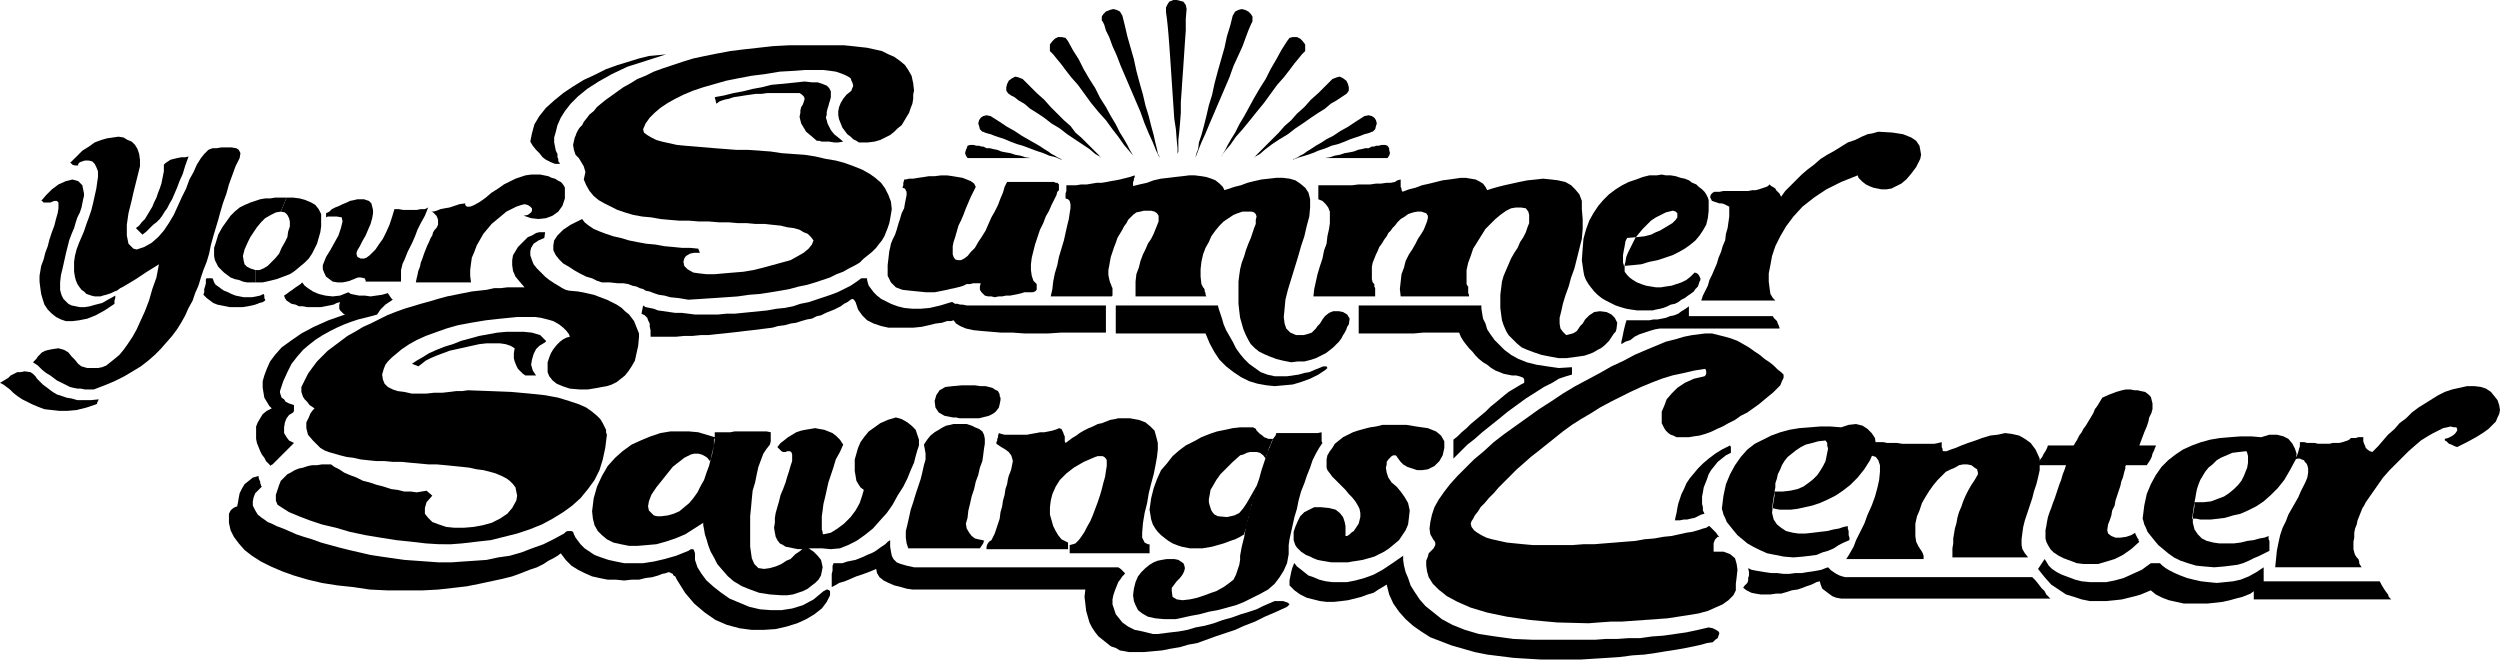
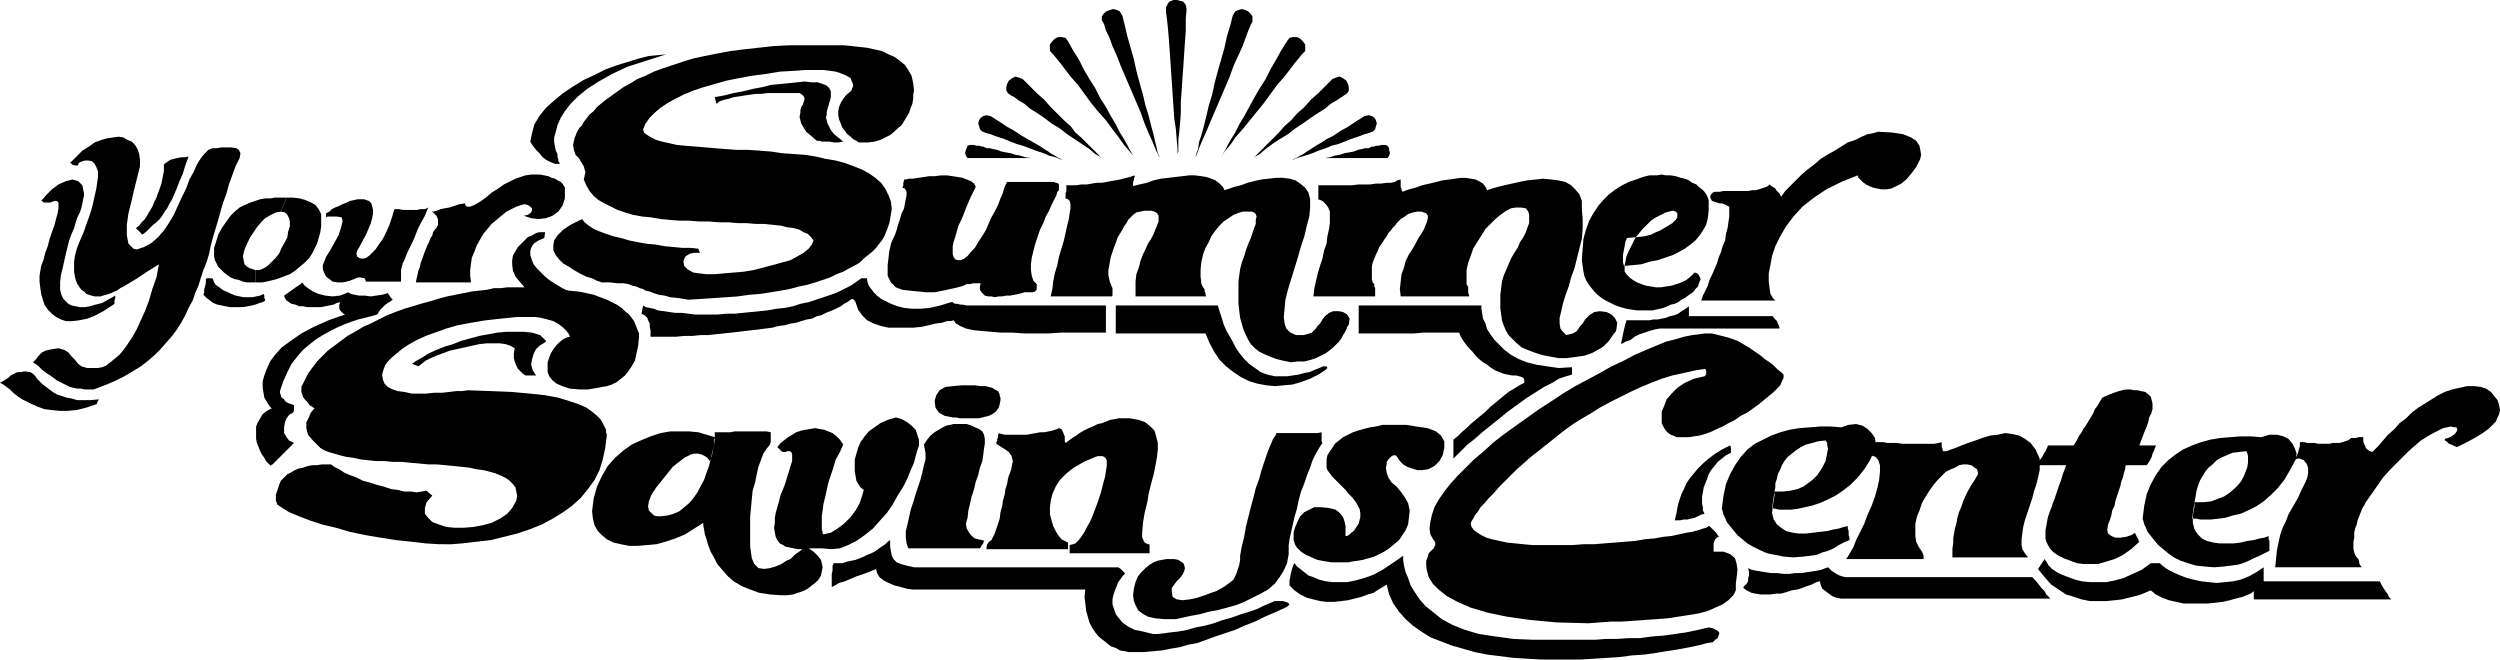
<svg xmlns="http://www.w3.org/2000/svg" xmlns:ns1="http://sodipodi.sourceforge.net/DTD/sodipodi-0.dtd" xmlns:ns2="http://www.inkscape.org/namespaces/inkscape" version="1.0" width="129.809mm" height="34.244mm" id="svg55" ns1:docname="Summer Savings Title 2.wmf">
  <ns1:namedview id="namedview55" pagecolor="#ffffff" bordercolor="#000000" borderopacity="0.25" ns2:showpageshadow="2" ns2:pageopacity="0.0" ns2:pagecheckerboard="0" ns2:deskcolor="#d1d1d1" ns2:document-units="mm" />
  <defs id="defs1">
    <pattern id="WMFhbasepattern" patternUnits="userSpaceOnUse" width="6" height="6" x="0" y="0" />
  </defs>
  <path style="fill:#000000;fill-opacity:1;fill-rule:evenodd;stroke:none" d="m 13.736,31.993 1.293,-1.293 1.131,-1.131 1.293,-0.808 1.131,-0.808 1.293,-0.485 1.131,-0.323 1.131,-0.162 1.131,-0.162 0.97,0.162 0.808,0.485 0.808,0.323 0.646,0.646 0.485,0.808 0.323,0.969 0.162,1.131 v 1.293 l -0.323,1.293 -0.323,1.293 -0.323,1.293 -0.323,1.293 -0.323,1.454 -0.323,1.293 -0.323,1.293 -0.162,1.131 -0.162,1.131 v 1.131 0.969 l 0.162,0.808 0.162,0.808 0.485,0.485 0.485,0.485 0.646,0.162 1.454,-0.485 1.454,-0.808 1.293,-1.131 1.131,-1.293 0.97,-1.454 0.97,-1.616 0.808,-1.777 0.808,-1.777 0.808,-1.616 0.646,-1.777 0.808,-1.454 0.646,-1.454 0.808,-1.293 0.646,-0.808 0.808,-0.808 0.808,-0.323 h 0.808 l 0.97,-0.162 h 1.131 0.808 l 0.97,0.162 0.485,0.323 0.323,0.646 -0.162,0.969 -0.808,1.616 -0.646,1.777 -0.646,1.777 -0.485,1.777 -0.646,1.777 -0.485,1.616 -0.485,1.777 -0.485,1.616 -0.485,1.616 -0.485,1.777 -0.323,1.616 -0.485,1.616 -0.646,1.616 -0.485,1.454 -0.485,1.616 -0.646,1.454 -0.485,1.454 -0.808,1.454 -0.646,1.454 -0.808,1.454 -0.808,1.293 -0.97,1.293 -1.131,1.293 -1.131,1.293 -1.131,1.131 -1.293,1.131 -1.454,1.131 -1.616,0.969 -1.616,0.969 -1.939,0.969 -1.939,0.808 -2.101,0.808 H 17.614 16.645 l -0.808,-0.162 h -0.646 l -0.808,-0.162 -0.646,-0.162 -0.646,-0.323 -0.646,-0.323 -0.646,-0.323 -0.646,-0.323 -0.646,-0.485 -0.646,-0.485 -0.808,-0.485 -0.808,-0.646 -0.808,-0.808 -0.97,-0.646 0.646,-0.646 0.323,-0.485 0.485,-0.485 0.323,-0.323 0.646,-0.323 0.646,-0.162 0.808,-0.162 1.131,-0.162 1.131,0.323 0.808,0.485 0.646,0.808 0.646,0.646 0.646,0.808 0.646,0.485 1.131,0.323 h 1.454 0.646 l 0.808,-0.162 0.808,-0.323 0.808,-0.646 0.808,-0.646 0.97,-0.808 0.808,-0.969 0.808,-1.131 0.97,-1.454 0.808,-1.454 0.808,-1.777 0.808,-1.777 0.808,-2.101 0.646,-2.262 0.808,-2.262 0.485,-2.585 -1.293,0.808 -1.293,0.808 -0.97,0.646 -0.97,0.646 -0.808,0.485 -0.808,0.485 -0.808,0.485 -0.646,0.323 -0.646,0.485 -0.485,0.162 -0.646,0.323 -0.485,0.162 -0.485,0.162 -0.646,0.162 -0.485,0.162 h -0.646 -0.485 l -0.646,-0.162 -0.485,-0.162 -0.485,-0.162 -0.485,-0.485 -0.485,-0.323 -0.485,-0.646 -0.323,-0.485 -0.323,-0.808 -0.162,-0.646 -0.162,-0.969 v -0.969 -0.969 l 0.162,-1.131 0.323,-1.293 0.485,-1.293 0.485,-1.131 0.485,-1.131 0.485,-1.454 0.485,-1.293 0.485,-1.454 0.323,-1.293 0.323,-1.454 0.323,-1.454 0.162,-1.131 0.162,-1.131 v -1.131 l -0.323,-0.808 -0.323,-0.646 -0.485,-0.485 -0.646,-0.162 h -0.808 l -0.485,0.162 -0.485,0.162 -0.323,0.323 v 0.323 h -0.646 l -0.485,-0.162 -0.323,-0.323 z" id="path1" />
  <path style="fill:#000000;fill-opacity:1;fill-rule:evenodd;stroke:none" d="m 8.08,39.426 0.97,-1.131 1.131,-1.131 1.293,-0.969 1.454,-0.646 1.293,-0.323 1.131,0.323 0.808,0.808 0.323,1.616 v 0.485 l -0.162,0.646 -0.162,0.808 -0.162,0.808 -0.323,0.969 -0.485,0.969 -0.323,0.969 -0.323,1.131 -0.485,1.131 -0.485,1.293 -0.323,1.293 -0.323,1.293 -0.323,1.454 -0.323,1.454 -0.323,1.293 -0.162,1.454 v 0.808 0.646 l 0.162,0.646 0.162,0.485 0.323,0.646 0.485,0.485 0.485,0.485 0.646,0.323 0.808,0.162 0.808,0.162 h 0.97 l 0.97,-0.162 1.131,-0.323 1.293,-0.323 1.131,-0.646 1.454,-0.808 v 0.485 l -0.162,0.485 v 0.485 0.162 l -1.939,1.293 -1.778,0.969 -1.616,0.646 -1.616,0.323 -1.293,0.162 H 12.928 L 11.958,62.693 10.989,62.208 10.181,61.562 9.373,60.754 8.726,59.785 8.403,58.815 8.08,57.684 7.918,56.553 7.757,55.26 V 54.129 L 7.918,53.16 8.08,52.19 8.565,50.898 8.888,49.605 9.373,48.312 9.696,47.02 l 0.485,-1.454 0.485,-1.293 0.323,-1.293 0.323,-1.131 0.162,-0.969 V 40.233 39.749 l -0.323,-0.323 h -0.485 L 9.858,39.749 H 9.534 9.05 8.888 8.565 L 8.403,39.587 8.242,39.426 Z" id="path2" />
  <path style="fill:#000000;fill-opacity:1;fill-rule:evenodd;stroke:none" d="m 27.957,46.05 0.808,-0.646 0.646,-0.646 0.646,-0.646 0.646,-0.485 0.646,-0.646 0.485,-0.646 0.485,-0.808 0.485,-0.646 0.485,-0.969 0.485,-0.808 0.485,-1.131 0.485,-1.131 0.485,-1.293 0.646,-1.454 0.485,-1.616 0.646,-1.777 -0.646,0.162 H 35.552 l -0.808,0.162 -0.646,0.162 -0.646,0.162 -0.485,0.323 -0.485,0.323 -0.323,0.323 v 0.646 0.646 l -0.162,0.808 -0.162,0.808 -0.162,0.808 -0.323,0.969 -0.323,0.808 -0.323,0.969 -0.485,0.969 -0.323,0.808 -0.485,0.808 -0.485,0.808 -0.485,0.808 -0.646,0.646 -0.485,0.646 -0.646,0.485 0.323,0.323 0.485,0.485 0.323,0.323 z" id="path3" />
  <path style="fill:#000000;fill-opacity:1;fill-rule:evenodd;stroke:none" d="m 56.237,38.779 h -0.646 -0.808 -0.808 l -0.97,0.162 h -0.97 l -0.97,0.162 -0.97,0.323 -0.97,0.323 -1.131,0.485 -0.97,0.485 -0.97,0.808 -0.808,0.808 -0.808,1.131 -0.808,1.131 -0.808,1.454 -0.485,1.616 -0.323,0.969 v 0.808 0.808 l 0.162,0.808 0.323,0.646 0.323,0.646 0.646,0.646 0.485,0.485 0.646,0.485 0.646,0.485 0.808,0.323 0.808,0.162 0.808,0.323 0.808,0.162 h 0.808 0.808 v -0.323 -0.485 -0.323 -0.485 -0.162 -0.323 -0.162 -0.162 l -0.485,-0.162 -0.485,-0.162 -0.646,-0.323 -0.485,-0.485 -0.162,-0.646 -0.162,-0.969 0.323,-1.293 0.646,-1.454 0.485,-0.969 0.646,-0.969 0.646,-0.969 0.808,-0.969 0.808,-0.808 1.131,-0.646 0.97,-0.485 0.97,-0.162 z" id="path4" />
  <path style="fill:#000000;fill-opacity:1;fill-rule:evenodd;stroke:none" d="m 56.237,38.779 h 1.293 l 1.293,0.162 1.131,0.323 1.131,0.485 0.808,0.485 0.646,0.808 0.485,0.969 v 1.293 1.131 l -0.162,1.131 -0.323,1.131 -0.323,1.131 -0.485,0.969 -0.485,0.969 -0.646,0.969 -0.808,0.808 -0.97,0.808 -0.97,0.808 -0.97,0.646 -1.293,0.485 -1.293,0.485 -1.293,0.323 -1.454,0.323 h -1.454 v -0.485 -0.485 -0.323 -0.323 -0.323 -0.323 0 -0.162 h 0.808 l 0.808,-0.323 0.808,-0.485 0.646,-0.646 0.808,-0.808 0.808,-0.969 0.485,-1.131 0.646,-1.131 0.485,-0.969 0.162,-1.131 0.323,-0.969 v -0.969 l -0.162,-0.646 -0.323,-0.646 -0.485,-0.485 -0.808,-0.162 z" id="path5" />
  <path style="fill:#000000;fill-opacity:1;fill-rule:evenodd;stroke:none" d="m 63.994,41.849 0.646,-0.323 0.485,-0.485 0.646,-0.323 0.808,-0.323 0.646,-0.323 0.808,-0.323 0.646,-0.323 0.808,-0.162 0.646,-0.162 h 0.646 0.646 l 0.485,0.162 0.485,0.162 0.485,0.485 0.162,0.646 0.162,0.646 v 0.646 l -0.162,0.969 -0.323,1.131 -0.485,1.131 -0.485,1.131 -0.646,1.131 -0.485,0.969 -0.485,0.808 -0.162,0.485 v 0.323 l 0.162,0.485 0.323,0.162 0.323,0.162 h 0.646 l 0.485,-0.162 0.646,-0.485 0.485,-0.485 0.646,-0.646 0.646,-0.969 0.808,-1.131 0.646,-1.293 0.646,-1.454 0.485,-1.454 0.485,-1.616 h 0.808 l 0.97,0.162 h 0.808 0.97 0.808 l 0.808,-0.162 h 0.808 l 0.646,-0.323 -0.646,1.616 -0.808,1.454 -0.646,1.293 -0.485,1.293 -0.485,1.131 -0.485,0.969 -0.485,0.969 -0.323,0.808 -0.323,0.808 -0.323,0.646 -0.162,0.646 -0.162,0.646 v 0.646 0.485 0.646 0.485 h -0.97 -1.131 -1.131 -1.131 -1.131 -0.808 -0.485 -0.162 v -0.323 l -0.162,-0.162 v -0.162 0 l -0.808,-0.162 h -0.485 l -0.485,0.162 -0.323,0.162 -0.485,0.162 -0.323,0.162 -0.646,0.162 -0.808,0.162 h -0.97 l -0.97,-0.162 -0.646,-0.485 -0.646,-0.485 -0.323,-0.646 -0.323,-0.808 v -0.808 l 0.323,-0.808 0.323,-0.808 0.808,-1.293 0.808,-1.454 0.808,-1.454 0.485,-1.454 0.323,-1.293 -0.162,-0.808 -0.97,-0.162 h -0.323 -0.162 -0.162 -0.323 -0.323 -0.162 -0.323 l -0.323,0.162 z" id="path6" />
  <path style="fill:#000000;fill-opacity:1;fill-rule:evenodd;stroke:none" d="m 100.192,35.548 0.97,-0.485 0.97,-0.323 0.97,-0.323 1.131,-0.162 h 0.808 0.97 l 0.808,0.162 0.808,0.162 0.646,0.323 0.646,0.162 0.485,0.323 0.646,0.323 0.323,0.323 0.323,0.485 0.162,0.323 v 0.485 1.616 l -0.485,1.454 -0.808,1.131 -1.131,0.808 -1.293,0.485 -1.454,0.162 -1.454,-0.162 -1.454,-0.485 0.808,-0.162 0.646,-0.485 0.162,-0.323 v -0.485 l -0.323,-0.323 -0.485,-0.323 -0.646,-0.162 -0.646,0.162 -0.97,0.323 -0.97,0.485 -0.97,0.485 -0.97,0.808 -0.97,0.808 -0.97,0.808 -0.808,0.969 -0.808,0.969 -0.646,1.131 -0.646,1.131 -0.485,1.293 -0.485,1.131 -0.162,1.131 -0.162,1.293 v 1.131 l 0.162,1.293 h -0.162 -0.162 -0.485 -0.485 -0.646 -0.808 -0.808 -0.808 -0.97 -0.97 -0.97 -0.808 -0.808 -0.808 -0.646 -0.485 l 0.162,-0.808 0.162,-0.646 0.162,-0.808 0.323,-0.808 0.162,-0.808 0.323,-0.808 0.323,-0.969 0.323,-0.808 0.323,-0.808 0.323,-0.646 0.323,-0.808 0.323,-0.485 0.162,-0.646 0.323,-0.485 0.323,-0.323 0.162,-0.323 0.162,-0.323 v -0.485 -0.485 l -0.162,-0.485 -0.162,-0.323 -0.323,-0.323 -0.323,-0.323 -0.323,-0.162 h 0.323 l 0.646,-0.162 0.808,-0.323 0.808,-0.162 0.97,-0.162 0.97,-0.323 0.97,-0.323 1.131,-0.162 v 0 0.162 0.162 l 0.323,0.323 h 0.646 l 0.808,-0.323 1.131,-0.646 1.131,-0.808 1.131,-0.969 1.293,-0.808 1.131,-0.808 z" id="path7" />
  <path style="fill:#000000;fill-opacity:1;fill-rule:evenodd;stroke:none" d="m 161.438,8.887 h 1.454 1.454 1.293 l 1.616,0.162 1.454,0.162 1.454,0.162 1.454,0.323 1.454,0.323 1.293,0.646 1.131,0.485 1.131,0.808 0.97,0.808 0.646,0.969 0.646,1.131 0.323,1.454 0.162,1.454 -0.162,0.808 v 0.808 l -0.162,0.969 -0.323,0.808 -0.323,0.969 -0.485,0.808 -0.485,0.808 -0.485,0.808 -0.808,0.646 -0.646,0.646 -0.808,0.646 -0.97,0.485 -0.97,0.485 -1.131,0.323 -1.293,0.162 h -1.131 -0.646 l -0.485,-0.323 -0.646,-0.323 -0.485,-0.485 -0.646,-0.485 -0.485,-0.646 -0.485,-0.646 -0.323,-0.808 -0.323,-0.808 -0.162,-0.808 v -0.808 l 0.162,-0.808 0.323,-0.808 0.485,-0.808 0.646,-0.808 0.808,-0.646 0.162,-0.162 0.162,-0.485 0.162,-0.323 v -0.323 l -0.162,-0.485 -0.162,-0.323 -0.162,-0.485 -0.485,-0.323 -0.646,-0.323 -0.808,-0.323 -0.97,-0.323 -1.131,-0.162 -1.293,-0.162 h -1.616 -1.939 l -2.101,0.162 -2.909,0.162 -2.909,0.485 -2.586,0.323 -2.586,0.485 -2.424,0.485 -2.262,0.646 -2.262,0.646 -1.939,0.646 -1.939,0.808 -1.616,0.808 -1.454,0.808 -1.454,0.969 -1.131,0.969 -0.97,0.969 -0.808,1.131 -0.485,1.131 0.162,0.646 0.646,0.485 0.808,0.485 0.97,0.485 1.131,0.323 1.454,0.323 1.454,0.323 1.616,0.162 1.939,0.162 1.939,0.162 1.939,0.162 2.101,0.162 2.101,0.162 h 2.262 l 2.262,0.162 2.262,0.162 2.101,0.323 2.262,0.162 2.262,0.162 2.101,0.323 2.101,0.485 1.939,0.323 1.778,0.485 1.778,0.646 1.616,0.646 1.454,0.808 1.131,0.808 1.131,0.969 0.808,1.131 0.646,1.293 0.485,1.293 0.162,1.454 -0.162,0.969 -0.162,0.969 -0.162,0.808 -0.323,0.969 -0.323,0.808 -0.323,0.808 -0.485,0.808 -0.646,0.808 -0.485,0.646 -0.808,0.808 -0.808,0.646 -0.808,0.646 -0.808,0.808 -1.131,0.646 -0.97,0.485 -1.131,0.646 -1.293,0.485 -1.293,0.646 -1.454,0.485 -1.454,0.485 -1.616,0.485 -1.616,0.323 -1.778,0.485 -1.778,0.323 -1.939,0.323 -2.101,0.323 -2.101,0.162 -2.262,0.323 -2.262,0.162 -2.424,0.162 -2.424,0.162 -2.586,0.162 -1.939,-0.323 -1.616,-0.162 -1.131,-0.323 -1.131,-0.162 -0.97,-0.323 -0.808,-0.323 -0.808,-0.162 -0.485,-0.323 -0.646,-0.162 -0.646,-0.323 -0.808,-0.162 -0.808,-0.323 -0.97,-0.162 h -1.131 l -1.454,-0.162 h -1.616 l -0.97,-0.323 -0.97,-0.485 -1.131,-0.323 -1.293,-0.646 -1.131,-0.646 -0.97,-0.646 -1.131,-0.646 -0.808,-0.808 -0.646,-0.808 -0.485,-0.969 V 48.151 l 0.162,-0.969 0.646,-0.969 1.131,-1.131 1.454,-0.969 2.262,-1.131 0.485,0.646 0.808,0.646 0.97,0.646 1.131,0.485 1.293,0.485 1.454,0.485 1.454,0.323 1.616,0.485 1.616,0.323 1.778,0.323 1.778,0.162 1.778,0.323 1.778,0.162 1.616,0.162 h 1.616 l 1.616,0.162 0.323,0.808 h -1.131 l -0.808,0.162 -0.808,0.485 -0.323,0.485 -0.162,0.646 0.162,0.808 0.646,0.646 1.131,0.646 1.131,0.162 1.454,0.162 h 1.616 l 1.778,-0.162 1.939,-0.162 1.939,-0.162 1.939,-0.323 1.939,-0.485 1.778,-0.485 1.778,-0.485 1.778,-0.485 1.454,-0.808 1.131,-0.646 0.97,-0.808 0.646,-0.808 0.323,-0.808 -0.485,-0.646 -0.646,-0.646 -0.808,-0.323 -0.808,-0.485 -1.131,-0.323 -1.293,-0.162 -1.293,-0.323 -1.616,-0.162 -1.454,-0.162 h -1.778 l -1.778,-0.162 h -1.778 l -1.778,-0.162 h -1.939 l -1.939,-0.162 h -1.939 l -1.939,-0.162 h -1.939 l -1.939,-0.162 -1.778,-0.162 -1.778,-0.323 -1.778,-0.162 -1.778,-0.323 -1.616,-0.485 -1.454,-0.485 -1.293,-0.646 -1.293,-0.646 -1.131,-0.646 -0.97,-0.808 -0.808,-0.969 -0.646,-1.131 -0.485,-1.131 0.323,-1.454 -0.323,-1.131 -0.485,-0.808 -0.485,-0.808 -0.646,-0.646 -0.323,-0.969 -0.162,-0.969 0.323,-1.454 0.162,-0.323 0.162,-0.485 0.323,-0.646 0.323,-0.485 0.485,-0.485 0.323,-0.646 0.646,-0.808 0.485,-0.646 0.808,-0.646 0.646,-0.808 0.97,-0.808 0.808,-0.646 1.131,-0.808 1.131,-0.808 1.131,-0.808 1.454,-0.808 1.293,-0.808 1.616,-0.646 1.616,-0.808 1.778,-0.646 1.939,-0.646 1.939,-0.646 2.101,-0.646 2.262,-0.485 2.424,-0.485 2.586,-0.485 2.586,-0.323 2.909,-0.323 2.909,-0.323 3.07,-0.162 h 3.232 z" id="path8" />
  <path style="fill:#000000;fill-opacity:1;fill-rule:evenodd;stroke:none" d="m 130.734,10.664 -1.616,0.162 -1.778,0.162 -1.939,0.485 -2.101,0.646 -2.101,0.646 -2.262,0.808 -2.262,1.131 -2.101,0.969 -2.101,1.293 -1.939,1.293 -1.778,1.454 -1.616,1.454 -1.293,1.616 -0.97,1.616 -0.485,1.777 -0.323,1.616 0.485,0.808 0.646,0.808 0.646,0.646 0.646,0.808 0.646,0.485 0.97,0.485 0.808,0.323 h 0.97 l -0.162,-0.323 -0.162,-0.162 v -0.485 l -0.162,-0.323 v -0.162 -0.323 -0.162 0 l -0.323,-0.646 -0.162,-0.808 -0.162,-0.808 v -0.969 l 0.323,-1.131 0.323,-1.293 0.646,-1.454 0.808,-1.293 1.131,-1.454 1.454,-1.454 1.778,-1.454 2.262,-1.454 2.586,-1.454 3.07,-1.454 3.555,-1.131 z" id="path9" />
  <path style="fill:#000000;fill-opacity:1;fill-rule:evenodd;stroke:none" d="m 140.269,19.066 1.778,-0.323 1.939,-0.485 1.778,-0.323 1.939,-0.485 1.778,-0.323 1.939,-0.485 1.778,-0.162 1.616,-0.162 1.616,-0.162 1.454,-0.162 1.454,0.162 h 1.131 l 0.97,0.323 0.808,0.323 0.485,0.485 0.323,0.646 v 0.646 0.485 l -0.162,0.646 -0.162,0.485 -0.162,0.646 -0.162,0.485 -0.162,0.646 v 0.485 l -0.162,0.646 0.162,0.485 0.162,0.646 0.323,0.646 0.323,0.646 0.646,0.808 0.808,0.646 0.97,0.808 -0.97,0.162 h -0.808 l -0.97,-0.162 h -0.646 -0.808 l -0.485,-0.162 h -0.323 -0.162 l -1.131,-0.969 -0.97,-0.808 -0.485,-0.808 -0.485,-0.808 -0.162,-0.646 -0.162,-0.646 0.162,-0.808 v -0.485 l 0.162,-0.646 0.323,-0.485 0.162,-0.485 0.162,-0.485 v -0.323 l -0.162,-0.323 -0.323,-0.323 -0.485,-0.323 h -0.97 -0.97 -1.131 -0.97 -1.131 -1.131 l -1.131,0.162 h -1.131 l -1.131,0.162 -1.131,0.162 -0.97,0.162 -1.131,0.162 -0.97,0.323 -0.808,0.162 -0.97,0.323 -0.646,0.485 z" id="path10" />
  <path style="fill:#000000;fill-opacity:1;fill-rule:evenodd;stroke:none" d="m 177.437,35.224 h 0.323 l 0.646,-0.162 h 0.808 l 0.97,-0.162 1.131,-0.162 0.97,-0.162 h 1.131 l 1.293,-0.162 h 1.131 l 1.131,0.162 0.97,0.162 0.97,0.162 0.808,0.323 0.808,0.323 0.646,0.485 0.323,0.646 -0.485,0.969 -0.485,0.969 -0.485,1.131 -0.485,1.131 -0.485,1.293 -0.485,1.131 -0.485,0.969 -0.323,1.131 -0.323,1.131 -0.323,0.969 -0.162,0.808 v 0.808 0.808 l 0.162,0.485 0.323,0.485 0.485,0.162 h 0.646 l 0.646,-0.323 0.646,-0.485 0.646,-0.808 0.808,-0.808 0.646,-1.131 0.646,-0.969 0.808,-1.293 0.485,-1.131 0.646,-1.454 0.646,-1.131 0.646,-1.293 0.485,-1.293 0.485,-1.131 0.323,-1.131 0.485,-0.969 h 0.646 0.646 0.646 0.808 0.646 0.808 0.808 0.808 0.646 0.646 0.485 0.646 0.485 0.162 0.323 v 0 l 0.323,0.162 h 0.323 l 0.162,0.162 0.162,0.162 v 0.323 0.323 0.485 l -0.323,0.323 -0.162,0.646 -0.485,0.969 -0.485,0.969 -0.485,1.131 -0.646,1.131 -0.485,1.293 -0.646,1.293 -0.485,1.454 -0.485,1.454 -0.323,1.293 -0.323,1.293 -0.162,1.293 v 1.131 l 0.162,1.131 0.323,0.969 0.646,0.646 v 0.485 0.323 0.323 l -0.162,0.162 -0.162,0.162 -0.485,0.162 h -0.646 -0.97 l -0.485,0.162 -0.646,0.162 -0.808,0.162 -0.808,0.162 h -0.808 l -0.808,0.162 h -0.646 l -0.808,0.162 -0.646,-0.162 h -0.646 l -0.646,-0.162 -0.323,-0.323 -0.323,-0.323 -0.323,-0.485 V 56.23 l 0.162,-0.646 h -0.485 -0.485 -0.485 l -0.646,0.162 h -0.646 l -0.646,0.323 -0.485,0.162 -0.646,0.162 -0.646,0.162 -0.808,0.162 -0.646,0.162 -0.808,0.162 -0.808,0.162 -0.808,0.162 h -0.808 -0.808 l -1.616,-0.162 -1.616,-0.162 -1.454,-0.162 -1.293,-0.485 -0.97,-0.969 -0.646,-1.293 v -2.101 l 0.323,-2.747 0.162,-0.646 0.162,-0.808 0.323,-0.808 0.485,-0.969 0.323,-0.969 0.323,-1.131 0.323,-0.969 0.323,-1.131 0.485,-0.969 0.162,-0.969 0.162,-0.808 0.162,-0.808 v -0.646 l -0.162,-0.323 -0.162,-0.323 -0.485,-0.162 0.162,-0.485 v -0.485 l 0.162,-0.485 z" id="path11" />
  <path style="fill:#000000;fill-opacity:1;fill-rule:evenodd;stroke:none" d="m 209.272,36.356 h 0.97 0.97 l 0.97,-0.162 h 1.131 l 0.97,-0.162 0.97,-0.162 h 0.97 l 0.97,-0.162 0.808,-0.162 0.97,-0.162 0.808,-0.162 0.646,-0.162 0.646,-0.162 0.646,-0.162 0.485,-0.162 0.485,-0.162 v 0.323 l -0.162,0.323 v 0.323 l -0.162,0.323 v 0.323 0.323 0.162 0 l 1.293,-0.323 1.454,-0.323 1.293,-0.485 1.454,-0.323 1.454,-0.162 1.293,-0.162 1.454,-0.162 1.293,-0.162 h 1.131 l 1.293,0.162 0.97,0.162 0.97,0.323 0.808,0.323 0.808,0.646 0.646,0.646 0.323,0.646 0.97,-0.323 0.97,-0.323 1.293,-0.323 1.293,-0.485 1.293,-0.323 1.454,-0.323 1.454,-0.162 1.454,-0.162 h 1.293 l 1.293,0.162 1.131,0.323 0.97,0.646 0.97,0.808 0.646,0.969 0.323,1.293 v 1.616 l -0.162,1.777 -0.485,1.777 -0.485,2.101 -0.646,1.939 -0.646,2.262 -0.646,2.101 -0.646,2.101 -0.646,2.101 -0.485,1.939 -0.162,1.777 -0.162,1.616 0.162,1.293 0.323,0.969 0.808,0.808 1.131,0.485 h 1.454 l 0.646,-0.162 0.485,-0.162 0.485,-0.162 0.323,-0.323 0.485,-0.485 0.323,-0.485 0.485,-0.485 0.485,-0.808 0.485,-0.646 0.808,-0.646 0.808,-0.323 h 1.131 l 0.808,0.162 0.808,0.485 0.485,0.808 -0.162,1.131 -0.323,0.485 -0.162,0.485 -0.323,0.646 -0.323,0.485 -0.323,0.646 -0.485,0.646 -0.646,0.646 -0.485,0.485 -0.808,0.646 -0.646,0.485 -0.97,0.485 -0.97,0.485 -0.97,0.323 -1.293,0.323 h -1.293 l -1.293,0.162 -1.616,-0.323 -1.293,-0.323 -1.293,-0.485 -1.131,-0.485 -0.97,-0.485 -0.808,-0.646 -0.808,-0.808 -0.485,-0.808 -0.485,-0.969 -0.485,-1.131 -0.323,-1.131 -0.323,-1.131 -0.162,-1.293 -0.162,-1.454 v -1.454 -1.616 -1.293 l 0.162,-1.293 0.162,-1.131 0.323,-1.293 0.485,-1.293 0.323,-1.131 0.485,-1.293 0.485,-1.131 0.323,-0.969 0.323,-0.969 0.323,-0.808 v -0.808 l 0.162,-0.646 -0.162,-0.485 -0.323,-0.323 -0.485,-0.162 h -0.808 -0.97 l -0.97,0.323 -0.808,0.323 -0.97,0.646 -0.97,0.646 -0.808,0.808 -0.808,0.969 -0.808,1.131 -0.485,1.131 -0.646,1.131 -0.485,1.293 -0.323,1.454 -0.162,1.454 v 1.454 l 0.162,1.454 0.162,0.323 0.162,0.323 0.162,0.162 0.162,0.323 v 0.323 l 0.162,0.323 v 0.323 l 0.162,0.323 h -0.808 -0.97 -0.97 -0.97 -1.131 -1.131 -1.293 -0.97 -1.131 -1.131 -0.808 -0.97 -0.646 -0.485 -0.323 -0.162 v -1.454 -1.454 l 0.162,-1.454 0.485,-1.293 0.323,-1.293 0.485,-1.293 0.485,-0.969 0.485,-1.131 0.646,-0.969 0.485,-0.969 0.323,-0.808 0.323,-0.808 0.323,-0.808 v -0.646 -0.485 l -0.323,-0.485 -0.485,-0.323 -0.646,-0.162 h -0.646 -0.808 l -0.646,0.162 -0.808,0.162 -0.646,0.485 -0.485,0.485 -0.485,0.485 -0.323,0.646 -0.485,0.646 -0.323,0.646 -0.485,0.808 -0.485,0.808 -0.323,0.969 -0.323,0.808 -0.323,0.969 -0.323,0.969 -0.162,0.808 -0.162,0.969 -0.162,0.808 v 0.969 l 0.162,0.808 0.162,0.646 0.162,0.323 0.162,0.485 0.162,0.323 v 0.323 0.485 0.323 0.323 l -0.162,0.162 h -0.646 -0.808 -0.97 -0.97 -0.97 -0.97 -0.97 -0.97 -0.97 -0.808 -0.808 -0.646 -0.646 -0.485 -0.162 -0.162 l 0.323,-1.454 0.162,-1.454 0.323,-1.616 0.485,-1.616 0.323,-1.616 0.485,-1.616 0.485,-1.616 0.323,-1.454 0.323,-1.454 0.323,-1.293 0.162,-1.131 0.162,-0.969 V 40.072 l -0.162,-0.646 -0.323,-0.323 -0.485,-0.162 v -0.485 -0.485 l 0.162,-0.485 v -0.323 -0.323 -0.323 z" id="path12" />
  <path style="fill:#000000;fill-opacity:1;fill-rule:evenodd;stroke:none" d="m 258.721,36.356 h 0.97 1.131 1.131 1.131 1.131 1.131 l 1.293,-0.162 h 1.131 1.131 l 1.131,-0.162 h 0.97 l 1.131,-0.162 h 0.808 l 0.808,-0.162 0.485,-0.323 0.646,-0.162 v 0.323 0.323 0.323 0.485 l 0.162,0.323 v 0.323 l 0.162,0.162 v 0.162 l 1.293,-0.485 1.293,-0.323 1.293,-0.485 1.454,-0.323 1.293,-0.323 1.293,-0.323 1.293,-0.162 1.131,-0.162 1.131,-0.162 h 0.97 l 0.97,0.162 0.97,0.162 0.646,0.323 0.808,0.485 0.485,0.646 0.323,0.646 0.97,-0.323 1.131,-0.323 1.293,-0.323 1.454,-0.323 1.454,-0.323 1.616,-0.323 1.616,-0.162 1.454,-0.162 1.616,0.162 1.293,0.162 1.454,0.323 1.131,0.646 0.808,0.808 0.808,0.969 0.485,1.293 v 1.616 l 0.162,1.939 v 1.939 l -0.162,1.939 -0.485,1.939 -0.485,1.939 -0.485,1.939 -0.646,1.777 -0.485,1.777 -0.646,1.777 -0.485,1.616 -0.323,1.454 -0.323,1.293 v 1.131 l 0.162,0.969 0.485,0.646 0.646,0.646 0.646,-0.162 0.646,-0.162 0.323,-0.162 0.485,-0.323 0.323,-0.485 0.323,-0.485 0.485,-0.485 0.485,-0.808 0.808,-0.808 0.97,-0.646 1.131,-0.162 1.293,0.162 0.97,0.485 0.646,0.646 0.485,0.969 -0.162,1.293 -0.162,0.485 -0.323,0.323 -0.323,0.485 -0.323,0.485 -0.323,0.485 -0.485,0.485 -0.485,0.485 -0.646,0.485 -0.646,0.323 -0.808,0.485 -0.808,0.323 -0.97,0.323 -1.131,0.162 -1.131,0.162 -1.293,0.162 h -1.454 l -1.778,-0.323 -1.616,-0.323 -1.454,-0.485 -1.293,-0.485 -1.131,-0.485 -0.97,-0.808 -0.808,-0.808 -0.808,-0.808 -0.485,-0.808 -0.485,-1.131 -0.323,-0.969 -0.162,-1.131 -0.162,-1.293 v -1.131 -1.454 l 0.162,-1.293 0.162,-1.293 0.323,-1.131 0.485,-1.131 0.485,-1.131 0.485,-1.131 0.646,-1.131 0.646,-0.969 0.485,-1.131 0.646,-0.969 0.485,-0.969 0.323,-0.969 0.323,-0.808 v -0.808 -0.808 l -0.162,-0.646 -0.485,-0.646 -0.97,-0.162 h -0.97 l -0.97,0.162 -0.97,0.485 -1.131,0.808 -0.97,0.808 -0.97,0.969 -0.97,0.969 -0.808,1.293 -0.808,1.293 -0.808,1.293 -0.485,1.454 -0.485,1.293 -0.323,1.454 v 1.454 1.293 l 0.162,0.323 0.162,0.162 v 0.323 0.323 0.323 0.323 l 0.162,0.323 v 0.323 h -0.808 -0.808 -0.97 -1.131 -0.97 -1.293 -0.97 -1.131 -1.131 -0.97 -0.97 -0.808 -0.646 -0.485 -0.323 v 0 l -0.162,-1.454 0.162,-1.454 0.162,-1.454 0.485,-1.293 0.323,-1.293 0.646,-1.293 0.646,-0.969 0.646,-1.131 0.485,-0.969 0.646,-0.969 0.485,-0.808 0.323,-0.808 0.323,-0.808 0.162,-0.646 v -0.485 l -0.323,-0.485 -0.97,-0.323 h -0.808 l -0.808,0.162 -0.97,0.323 -0.646,0.485 -0.808,0.485 -0.646,0.646 -0.485,0.646 -0.485,0.485 -0.323,0.485 -0.485,0.485 -0.323,0.646 -0.485,0.646 -0.485,0.808 -0.485,0.646 -0.323,0.808 -0.323,0.646 -0.323,0.808 -0.323,0.808 -0.162,0.808 v 0.808 0.808 0.808 l 0.162,0.646 0.323,0.323 v 0.485 l 0.162,0.323 v 0.323 0.485 0.323 0.323 0.162 h -0.808 -0.808 -0.808 -0.97 -1.131 -0.97 -0.97 -0.97 -0.97 -0.808 -0.808 -0.646 -0.646 -0.485 -0.162 -0.162 l 0.162,-1.454 0.323,-1.454 0.323,-1.454 0.485,-1.616 0.485,-1.454 0.323,-1.616 0.485,-1.293 0.162,-1.454 0.323,-1.454 0.162,-1.131 v -1.131 -1.131 l -0.323,-0.808 -0.485,-0.646 -0.646,-0.646 -0.808,-0.323 v -0.485 -0.485 -0.485 -0.323 -0.485 -0.323 z" id="path13" />
  <path style="fill:#000000;fill-opacity:1;fill-rule:evenodd;stroke:none" d="m 318.675,52.19 1.778,-0.162 1.616,-0.162 1.616,-0.485 1.616,-0.323 1.454,-0.485 1.454,-0.485 1.293,-0.646 1.131,-0.646 1.131,-0.808 0.97,-0.808 0.808,-0.969 0.646,-0.969 0.646,-1.131 0.323,-1.293 0.162,-1.454 V 39.91 39.264 l -0.162,-0.485 -0.323,-0.646 -0.323,-0.485 -0.485,-0.485 -0.646,-0.485 -0.485,-0.485 -0.808,-0.323 -0.646,-0.485 -0.808,-0.323 -0.808,-0.162 -0.97,-0.323 -0.97,-0.162 h -0.97 l -0.808,-0.162 -0.97,0.162 h -1.454 l -1.293,0.323 -1.293,0.485 -1.454,0.485 -1.293,0.646 -1.293,0.808 -1.293,0.969 -1.131,1.131 -0.97,1.131 -0.97,1.454 -0.808,1.454 -0.646,1.777 -0.485,1.777 -0.162,1.939 -0.162,2.262 0.323,2.262 0.162,0.808 0.323,0.808 0.485,0.808 0.485,0.646 0.646,0.808 0.646,0.646 0.808,0.646 0.808,0.485 0.97,0.485 0.97,0.485 0.97,0.323 1.131,0.323 0.97,0.162 1.131,0.162 h 1.131 1.131 0.808 l 0.646,-0.162 0.808,-0.162 0.646,-0.162 0.808,-0.323 0.646,-0.323 0.808,-0.162 0.646,-0.323 0.646,-0.485 0.646,-0.323 0.646,-0.485 0.485,-0.323 0.646,-0.485 0.323,-0.485 0.485,-0.485 0.162,-0.485 0.162,-0.485 0.162,-0.323 v -0.323 l -0.162,-0.323 -0.162,-0.323 -0.162,-0.162 -0.162,-0.162 -0.485,-0.162 -0.808,0.808 -0.808,0.646 -0.97,0.485 -0.97,0.323 -0.97,0.323 -1.131,0.162 -0.97,0.162 h -0.97 l -0.97,-0.162 -0.97,-0.162 -0.97,-0.323 -0.808,-0.323 -0.808,-0.485 -0.646,-0.485 -0.485,-0.485 -0.485,-0.646 v -0.646 -0.646 l 0.162,-0.646 0.162,-0.969 0.323,-0.808 0.485,-0.969 0.485,-0.969 0.485,-0.969 0.646,-0.808 0.808,-0.969 0.808,-0.808 0.808,-0.808 0.97,-0.646 0.97,-0.485 0.97,-0.485 1.293,-0.323 h 0.162 l 0.485,0.162 0.162,0.162 0.162,0.162 v 0.485 0.323 l -0.323,0.485 -0.646,0.646 -0.808,0.485 -0.808,0.485 -0.808,0.485 -0.808,0.323 -0.97,0.485 -1.293,0.323 -1.454,0.162 -1.939,0.162 -0.323,0.646 -0.162,0.969 -0.162,0.808 -0.162,0.969 v 0.808 0.646 l 0.162,0.485 z" id="path14" />
  <path style="fill:#000000;fill-opacity:1;fill-rule:evenodd;stroke:none" d="m 336.936,39.749 0.485,0.162 h 0.485 l 0.485,0.162 0.323,0.162 0.323,0.162 0.323,0.162 v 0.323 0.646 0.969 l -0.162,1.131 -0.162,1.131 -0.323,1.131 -0.162,1.293 -0.485,1.131 -0.323,1.131 -0.485,1.131 -0.323,1.131 -0.485,1.131 -0.485,1.131 -0.485,0.969 -0.323,1.131 -0.485,0.969 -0.485,0.969 -0.323,0.969 h 0.808 0.97 1.131 1.131 1.131 1.131 1.293 1.131 1.131 1.131 0.97 0.808 0.808 0.485 0.323 0.162 l -0.485,-0.485 -0.485,-0.808 -0.162,-1.131 -0.162,-1.293 v -1.616 l 0.323,-1.616 0.323,-1.777 0.646,-1.939 0.97,-1.939 1.131,-1.939 1.454,-1.939 1.778,-1.939 2.262,-1.777 2.424,-1.616 2.909,-1.454 3.232,-1.293 0.162,0.485 0.323,0.323 0.485,0.485 0.646,0.485 0.646,0.323 0.808,0.323 0.808,0.162 0.808,0.162 h 0.97 l 0.97,-0.162 0.97,-0.485 0.97,-0.485 0.97,-0.808 0.97,-1.131 0.97,-1.293 0.808,-1.616 0.162,-0.808 -0.162,-0.969 -0.162,-0.808 -0.646,-0.969 -0.97,-0.646 -1.616,-0.646 -2.101,-0.323 -2.747,-0.162 -1.131,0.323 -0.97,0.162 -1.131,0.485 -1.293,0.646 -1.454,0.485 -1.293,0.808 -1.293,0.808 -1.454,0.808 -1.293,0.808 -1.293,1.131 -1.293,0.969 -1.131,0.969 -1.131,1.131 -1.131,1.131 -0.97,0.969 -0.808,1.131 -0.162,-0.323 -0.162,-0.323 -0.323,-0.323 -0.323,-0.323 -0.162,-0.323 -0.485,-0.323 -0.323,-0.162 -0.323,-0.323 -0.323,0.323 -0.323,0.162 -0.485,0.162 -0.485,0.162 -0.485,0.162 -0.646,0.162 h -0.646 l -0.808,0.162 h -0.646 -0.808 -0.808 -0.808 -0.808 -0.97 l -0.808,0.162 h -0.97 l -0.323,0.162 -0.323,0.323 -0.162,0.323 v 0.323 l 0.162,0.323 0.162,0.323 0.485,0.162 z" id="path15" />
  <path style="fill:#000000;fill-opacity:1;fill-rule:evenodd;stroke:none" d="m 41.693,54.614 0.162,0.323 0.162,0.485 0.323,0.485 0.485,0.323 0.646,0.485 0.485,0.323 0.808,0.323 0.646,0.323 0.808,0.323 0.808,0.162 0.808,0.162 h 0.808 0.808 l 0.808,-0.162 0.808,-0.162 0.646,-0.323 0.162,0.323 v 0.485 l 0.162,0.323 v 0.162 l -0.485,0.323 -0.646,0.162 -0.808,0.323 -0.646,0.162 -0.808,0.162 -0.97,0.162 h -0.808 -0.808 -0.97 l -0.808,-0.162 -0.808,-0.162 -0.808,-0.162 -0.808,-0.323 -0.646,-0.485 -0.646,-0.485 -0.646,-0.646 0.162,-0.485 v -0.646 l 0.162,-0.485 0.162,-0.646 v -0.323 -0.485 l 0.162,-0.162 v 0 h 0.323 0.323 0.323 z" id="path16" />
  <path style="fill:#000000;fill-opacity:1;fill-rule:evenodd;stroke:none" d="m 59.307,55.422 0.485,0.646 0.646,0.485 0.97,0.646 1.131,0.485 1.293,0.323 1.454,0.162 1.454,-0.162 1.616,-0.646 0.485,0.323 0.808,0.162 0.808,0.162 h 1.131 l 1.131,0.162 1.131,-0.162 1.131,-0.162 1.131,-0.323 0.323,0.485 0.323,0.485 0.162,0.162 0.162,0.162 -0.485,0.323 -0.485,0.323 -0.485,0.323 -0.323,0.323 -0.323,0.323 -0.323,0.323 -0.323,0.485 -0.323,0.485 -1.131,0.323 -1.293,0.323 -1.293,0.323 -1.454,0.485 -1.293,0.485 -1.454,0.646 -1.293,0.646 -1.454,0.808 -1.293,0.808 -1.454,1.131 -1.131,0.969 -1.131,1.293 -1.131,1.454 -0.808,1.616 -0.808,1.777 -0.646,1.939 v 0.323 l 0.162,0.485 0.162,0.485 0.485,0.323 0.323,0.485 0.646,0.323 0.485,0.162 0.485,0.162 v 0.646 0.485 l -0.162,0.323 v 0 l -0.808,0.485 -0.485,0.646 -0.323,0.808 -0.162,0.969 v 1.131 l 0.485,0.808 0.485,0.646 0.97,0.485 -0.808,0.808 -0.808,0.808 -0.808,0.808 -0.646,0.646 -0.646,0.646 -0.485,0.485 -0.323,0.162 v 0.162 l -0.485,-0.485 -0.485,-0.485 -0.323,-0.646 -0.485,-0.646 -0.323,-0.646 -0.323,-0.808 -0.323,-0.808 -0.162,-0.808 v -0.808 -0.808 -0.808 l 0.323,-0.808 0.485,-0.808 0.485,-0.808 0.808,-0.646 0.97,-0.485 -0.485,-0.485 -0.485,-0.808 -0.485,-0.808 -0.162,-0.969 -0.162,-0.969 v -1.293 l 0.323,-1.131 0.485,-1.293 0.646,-1.454 0.97,-1.293 1.293,-1.454 1.778,-1.293 2.101,-1.454 2.424,-1.293 2.909,-1.293 3.232,-1.131 -0.323,-0.162 -0.162,-0.162 -0.323,-0.323 -0.162,-0.162 -0.162,-0.323 v -0.323 -0.485 l 0.162,-0.485 -0.646,0.162 -0.646,0.323 -0.808,0.162 -0.808,0.162 -0.808,0.162 H 62.054 61.246 60.277 l -0.808,-0.162 h -0.808 l -0.646,-0.323 -0.808,-0.162 -0.485,-0.323 -0.485,-0.323 -0.323,-0.485 -0.162,-0.485 0.485,-0.323 0.646,-0.485 0.485,-0.323 0.646,-0.485 0.485,-0.323 0.485,-0.323 0.162,-0.162 z" id="path17" />
  <path style="fill:#000000;fill-opacity:1;fill-rule:evenodd;stroke:none" d="m 5.979,73.034 0.485,0.323 0.485,0.485 0.323,0.485 0.646,0.646 0.485,0.485 0.646,0.485 0.646,0.485 0.646,0.485 0.808,0.485 0.97,0.323 0.97,0.323 0.97,0.162 1.131,0.323 h 1.293 1.293 l 1.616,-0.162 -0.162,0.323 -0.162,0.323 v 0.162 l -0.162,0.162 -1.939,0.646 -1.939,0.485 -1.778,0.162 H 11.635 L 10.181,80.467 8.726,80.305 7.434,79.821 6.302,79.336 5.333,78.851 4.363,78.366 3.394,77.72 2.586,77.074 1.939,76.427 1.293,75.943 0.646,75.458 0,75.135 l 0.808,-0.485 0.808,-0.485 0.485,-0.485 0.646,-0.323 0.646,-0.323 h 0.646 l 0.808,-0.162 z" id="path18" />
  <path style="fill:#000000;fill-opacity:1;fill-rule:evenodd;stroke:none" d="m 106.979,45.566 h -0.485 -0.646 l -0.646,0.162 -0.808,0.485 -0.808,0.323 -0.646,0.646 -0.646,0.646 -0.646,0.646 -0.485,0.808 -0.485,0.808 -0.162,0.969 v 0.969 l 0.162,1.131 0.485,1.131 0.808,0.969 0.97,1.131 h -0.97 -1.131 -1.293 l -1.293,0.162 h -1.293 l -1.454,0.323 -1.454,0.162 -1.454,0.162 -1.616,0.323 -1.616,0.323 -1.616,0.323 -1.778,0.485 -1.616,0.485 -1.778,0.485 -1.616,0.485 -1.616,0.485 -1.778,0.646 -1.616,0.646 -1.616,0.808 -1.616,0.808 -1.454,0.646 -1.616,0.969 -1.454,0.808 -1.293,0.969 -1.293,0.969 -1.293,0.969 -1.131,1.131 -0.97,0.969 -0.97,1.293 -0.808,1.131 -0.646,1.293 -0.646,1.293 v 0.485 0.485 l 0.162,0.485 0.162,0.485 0.323,0.485 0.485,0.485 0.485,0.646 0.97,0.646 -0.323,0.323 -0.485,0.646 -0.323,0.808 -0.485,0.969 v 1.131 l 0.323,1.293 0.97,1.131 1.454,1.454 0.808,0.485 0.808,0.323 1.131,0.323 1.131,0.323 1.293,0.323 1.293,0.162 1.454,0.323 1.454,0.162 1.616,0.162 h 1.616 l 1.616,0.162 h 1.778 l 1.616,0.162 1.778,0.162 1.778,0.162 h 1.616 l 1.778,0.162 1.616,0.162 1.616,0.162 1.454,0.162 1.454,0.323 1.293,0.162 1.293,0.323 1.131,0.323 1.131,0.485 0.97,0.485 0.646,0.485 0.646,0.646 0.485,0.646 0.162,0.808 0.162,0.808 -0.162,0.969 -0.808,1.454 -0.97,1.131 -1.454,0.969 -1.616,0.808 -1.778,0.485 -1.778,0.323 -1.939,0.162 h -1.778 l -1.616,-0.162 -1.454,-0.485 -1.293,-0.485 -0.808,-0.808 -0.646,-0.808 v -1.131 l 0.323,-1.131 1.131,-1.293 -1.131,-0.969 -0.97,0.162 -0.97,0.162 -1.131,-0.162 H 79.346 l -1.293,-0.323 -1.293,-0.162 -1.454,-0.485 -1.293,-0.323 -1.454,-0.485 -1.293,-0.323 -1.293,-0.646 -1.293,-0.485 -1.131,-0.485 -0.97,-0.646 -0.97,-0.485 -0.646,-0.485 h -0.97 -0.808 l -0.97,0.162 h -0.97 l -0.808,0.162 -0.97,0.323 -0.808,0.162 -0.808,0.323 -0.808,0.485 -0.646,0.323 -0.646,0.646 -0.646,0.646 -0.323,0.808 -0.323,0.969 -0.323,0.969 v 1.131 l 0.323,0.808 0.97,0.646 1.293,0.808 1.939,0.808 2.101,0.808 2.424,0.808 2.747,0.646 2.747,0.808 3.07,0.646 2.909,0.485 3.07,0.485 3.07,0.323 2.747,0.323 2.586,0.162 H 88.557 l 2.101,-0.162 2.747,-0.323 2.909,-0.323 2.586,-0.646 2.586,-0.646 2.424,-0.808 2.424,-0.969 2.101,-1.131 2.101,-1.293 1.778,-1.293 1.616,-1.454 1.454,-1.777 1.293,-1.777 0.97,-1.939 0.646,-2.101 0.485,-2.262 0.323,-2.585 -0.162,-0.485 v -0.485 l -0.323,-0.646 -0.323,-0.646 -0.485,-0.808 -0.646,-0.646 -0.97,-0.808 -1.131,-0.808 -1.454,-0.646 -1.939,-0.646 -2.101,-0.646 -2.586,-0.485 -3.07,-0.323 -3.555,-0.323 -4.04,-0.162 -4.525,-0.162 -1.131,0.162 h -1.131 l -1.293,0.162 -1.454,0.162 h -1.616 l -1.454,0.162 h -1.616 -1.293 l -1.454,-0.323 -1.293,-0.162 -0.97,-0.323 -0.97,-0.485 -0.646,-0.646 -0.323,-0.808 -0.162,-0.969 0.323,-1.131 0.323,-0.808 0.485,-0.646 0.808,-0.808 0.97,-0.808 0.97,-0.808 1.454,-0.969 1.454,-0.808 1.778,-0.808 1.778,-0.646 2.262,-0.808 2.262,-0.646 2.586,-0.485 2.909,-0.485 2.909,-0.323 3.232,-0.323 h 3.555 l 1.131,0.162 1.293,0.323 1.131,0.323 1.131,0.646 0.808,0.646 0.646,0.646 0.485,0.646 0.162,0.485 -0.646,0.162 -0.646,0.323 -0.646,0.485 -0.646,0.646 -0.646,0.808 -0.485,0.808 -0.323,0.808 -0.323,0.969 v 0.969 0.969 l 0.323,0.808 0.646,0.808 0.808,0.646 1.131,0.485 1.454,0.485 1.939,0.162 h 0.808 0.808 l 0.97,-0.162 0.97,-0.162 0.808,-0.162 0.97,-0.162 0.97,-0.323 0.97,-0.485 0.808,-0.646 0.808,-0.646 0.646,-0.808 0.646,-0.969 0.646,-1.131 0.323,-1.454 0.323,-1.454 0.162,-1.777 v -0.646 l -0.323,-0.808 -0.323,-0.808 -0.323,-0.808 -0.485,-0.646 -0.485,-0.646 -0.808,-0.646 -0.646,-0.646 -0.97,-0.646 -0.97,-0.485 -0.97,-0.485 -1.293,-0.485 -1.293,-0.485 -1.454,-0.323 -1.616,-0.323 -1.778,-0.162 -0.646,-0.162 -0.646,-0.323 -0.808,-0.485 -0.808,-0.485 -0.97,-0.646 -0.808,-0.646 -0.808,-0.808 -0.808,-0.808 -0.646,-0.808 -0.323,-0.808 -0.323,-0.969 v -0.808 l 0.162,-0.646 0.485,-0.808 0.97,-0.646 1.131,-0.485 z" id="path19" />
  <path style="fill:#000000;fill-opacity:1;fill-rule:evenodd;stroke:none" d="m 80.8,71.418 0.97,-0.646 1.131,-0.646 1.293,-0.808 1.454,-0.646 1.616,-0.646 1.616,-0.485 1.616,-0.646 1.778,-0.485 1.778,-0.485 1.778,-0.323 1.778,-0.323 1.778,-0.162 h 1.778 1.616 l 1.616,0.162 1.616,0.485 0.323,0.323 0.485,0.485 0.323,0.323 v 0.162 l -0.485,0.323 -0.808,0.485 -0.646,0.646 -0.485,0.969 -0.323,1.131 -0.162,0.969 0.323,1.131 0.646,0.969 h -0.323 -0.323 -0.323 -0.323 -0.323 -0.162 -0.162 -0.162 l -0.485,-0.323 -0.485,-0.485 -0.485,-0.485 -0.323,-0.646 -0.323,-0.808 -0.162,-0.646 v -0.969 l 0.162,-0.969 -0.808,-0.485 -0.97,-0.323 -1.131,-0.162 h -1.293 -1.293 l -1.454,0.162 -1.454,0.323 -1.454,0.323 -1.454,0.323 -1.454,0.323 -1.293,0.485 -1.293,0.485 -1.131,0.485 -0.97,0.485 -0.808,0.646 -0.646,0.485 -0.323,-0.162 -0.485,-0.162 -0.323,-0.162 z" id="path20" />
  <path style="fill:#000000;fill-opacity:1;fill-rule:evenodd;stroke:none" d="m 140.269,85.799 -1.616,-0.485 -1.616,-0.485 -1.778,-0.162 h -1.778 -1.939 l -1.939,0.323 -1.939,0.646 -1.939,0.808 -1.778,0.808 -1.778,1.293 -1.454,1.293 -1.454,1.616 -1.131,1.939 -0.97,2.101 -0.646,2.262 -0.323,2.585 0.162,1.454 0.323,1.293 0.646,1.131 0.808,0.808 0.97,0.808 1.293,0.646 1.454,0.323 1.616,0.323 h 1.616 l 1.939,-0.162 1.778,-0.162 1.778,-0.485 1.939,-0.646 1.939,-0.808 1.778,-1.131 1.778,-1.131 v 0.485 l 0.162,0.808 0.162,0.969 0.323,0.969 0.323,1.131 0.485,1.293 0.646,1.131 0.646,1.293 0.97,1.131 1.131,1.293 1.131,0.969 1.616,0.969 1.616,0.646 1.778,0.646 2.101,0.323 2.262,0.162 h 1.131 l 1.131,-0.162 0.97,-0.323 0.97,-0.323 0.97,-0.485 0.808,-0.646 0.646,-0.485 0.646,-0.646 0.485,-0.808 0.162,-0.808 0.162,-0.808 -0.162,-0.808 -0.162,-0.646 -0.646,-0.808 -0.808,-0.808 -0.97,-0.646 -0.485,-0.162 -0.323,0.162 -0.485,0.162 -0.323,0.323 -0.485,0.323 -0.485,0.323 -0.485,0.485 -0.485,0.485 -0.808,0.323 -0.97,0.646 -1.131,0.485 -1.131,0.323 -1.131,0.162 -1.131,-0.162 -0.808,-0.808 -0.485,-1.131 -0.162,-1.131 -0.162,-1.131 v -1.293 -1.454 -1.616 -1.616 l 0.162,-1.616 0.162,-1.777 0.162,-1.616 0.485,-1.616 0.323,-1.616 0.323,-1.454 0.485,-1.293 0.485,-1.293 0.646,-0.969 0.646,-0.808 0.162,-0.646 v -0.323 -0.485 -0.323 -0.323 -0.162 -0.162 0 l -0.808,-0.162 h -0.97 -0.97 -0.97 -0.808 -0.97 -0.808 -0.808 l -0.808,0.162 h -0.808 -0.646 -0.485 -0.485 -0.323 -0.162 -0.162 v 1.293 l -0.162,1.293 -0.323,1.293 -0.323,1.454 -0.323,1.293 -0.485,1.293 -0.485,1.454 -0.646,1.131 -0.646,1.293 -0.808,1.131 -0.808,0.969 -0.97,0.808 -0.97,0.808 -1.131,0.485 -1.131,0.323 -1.293,0.162 h -0.808 l -0.646,-0.162 -0.485,-0.485 -0.485,-0.485 -0.162,-0.808 0.162,-0.969 0.485,-1.293 0.97,-1.454 0.646,-0.808 0.646,-0.808 0.646,-0.808 0.646,-0.808 0.646,-0.808 0.808,-0.646 0.646,-0.485 0.808,-0.646 0.646,-0.323 0.646,-0.323 0.646,-0.162 h 0.808 l 0.646,0.162 0.646,0.323 0.485,0.323 0.485,0.646 0.323,-0.808 0.162,-0.646 0.162,-0.808 0.162,-0.808 v -0.646 -0.485 l 0.162,-0.323 z" id="path21" />
  <path style="fill:#000000;fill-opacity:1;fill-rule:evenodd;stroke:none" d="m 152.55,87.738 0.646,-0.808 0.646,-0.485 0.808,-0.646 0.808,-0.485 0.808,-0.485 0.97,-0.323 0.808,-0.162 0.97,-0.162 0.97,-0.162 0.808,0.162 0.97,0.162 0.808,0.323 0.808,0.323 0.808,0.646 0.646,0.646 0.646,0.969 -0.646,1.454 -0.808,1.454 -0.485,1.616 -0.485,1.454 -0.485,1.454 -0.323,1.454 -0.323,1.454 -0.323,1.293 -0.162,1.293 -0.162,1.131 v 0.969 0.969 0.646 l 0.162,0.485 v 0.323 l 0.162,0.162 1.454,-0.323 1.293,-0.808 1.293,-0.969 1.293,-1.293 0.97,-1.293 0.808,-1.454 0.485,-1.454 0.323,-1.131 -0.646,-0.485 -0.323,-0.485 -0.485,-0.808 -0.162,-0.969 -0.162,-0.969 v -1.131 -1.131 l 0.323,-1.131 0.323,-1.131 0.485,-1.131 0.808,-1.131 0.808,-0.969 1.131,-0.808 1.131,-0.808 1.454,-0.646 1.616,-0.485 1.131,0.323 1.131,0.646 0.808,0.646 0.808,0.808 0.323,0.969 0.323,0.969 v 1.131 l -0.323,0.969 -0.323,1.131 -0.323,1.293 -0.646,1.454 -0.646,1.616 -0.808,1.616 -1.131,1.777 -0.97,1.777 -1.131,1.616 -1.454,1.616 -1.293,1.454 -1.616,1.293 -1.616,1.131 -1.616,0.808 -1.616,0.646 -1.778,0.162 -1.778,-0.162 h -0.646 -0.808 -0.808 l -0.808,0.162 h -0.808 -0.808 l -0.808,-0.162 -0.808,-0.162 -0.808,-0.162 -0.485,-0.323 -0.646,-0.323 -0.485,-0.646 -0.323,-0.646 -0.162,-0.808 -0.162,-0.969 0.162,-0.969 v -0.969 l 0.162,-0.969 0.323,-1.131 0.323,-1.131 0.323,-1.293 0.485,-1.131 0.485,-1.293 0.323,-1.131 0.323,-0.969 0.323,-1.131 0.323,-0.969 v -0.646 -0.646 l -0.162,-0.485 -0.323,-0.162 h -0.485 l -0.323,0.162 h -0.323 -0.162 l -0.323,-0.162 -0.162,-0.162 -0.162,-0.162 -0.323,-0.323 z" id="path22" />
  <path style="fill:#000000;fill-opacity:1;fill-rule:evenodd;stroke:none" d="m 181.315,87.253 0.162,0.808 0.162,0.969 v 1.131 l -0.323,1.131 -0.323,1.454 -0.323,1.293 -0.485,1.454 -0.485,1.454 -0.485,1.616 -0.485,1.454 -0.323,1.454 -0.323,1.454 -0.323,1.293 v 1.293 l 0.162,1.131 0.323,0.969 h 0.646 0.808 0.97 1.131 1.131 1.131 1.293 1.131 1.131 1.131 0.97 0.808 0.646 0.646 0.323 0.162 l 0.323,-0.485 0.323,-0.485 0.162,-0.485 h 0.162 l -0.485,-0.162 -0.808,-0.162 -0.646,-0.162 -0.646,-0.485 -0.485,-0.646 -0.485,-0.808 -0.162,-0.969 0.323,-1.131 0.162,-1.454 0.323,-1.293 0.323,-1.454 0.485,-1.454 0.323,-1.454 0.485,-1.293 0.323,-1.454 0.485,-1.293 0.162,-1.131 0.162,-1.293 0.162,-0.969 v -0.969 l -0.162,-0.808 -0.323,-0.646 -0.646,-0.485 -0.808,-0.323 -0.323,-0.162 -0.323,-0.162 -0.485,-0.162 -0.485,-0.162 h -0.646 -0.485 -0.808 -0.646 l -0.646,0.162 -0.808,0.162 -0.646,0.323 -0.808,0.485 -0.808,0.485 -0.808,0.646 -0.646,0.808 z" id="path23" />
  <path style="fill:#000000;fill-opacity:1;fill-rule:evenodd;stroke:none" d="m 186.971,75.781 -1.454,0.162 -1.131,0.646 -0.646,0.969 -0.323,1.131 0.162,1.293 0.646,0.969 1.131,0.646 1.616,0.323 h 0.646 l 0.646,0.162 h 0.808 0.646 0.808 0.808 0.808 l 0.646,-0.162 0.646,-0.162 0.646,-0.162 0.646,-0.323 0.485,-0.323 0.323,-0.323 0.485,-0.646 0.162,-0.646 0.162,-0.808 v -0.162 -0.323 l -0.162,-0.323 v -0.323 l -0.162,-0.323 -0.162,-0.323 -0.323,-0.162 -0.323,-0.162 -0.485,-0.323 -0.646,-0.162 -0.646,-0.162 h -0.97 l -1.131,-0.162 h -1.131 -1.454 z" id="path24" />
  <path style="fill:#000000;fill-opacity:1;fill-rule:evenodd;stroke:none" d="m 195.536,87.092 0.97,0.646 0.808,0.485 0.646,0.485 0.485,0.646 0.162,0.485 0.162,0.646 -0.162,0.808 -0.162,0.808 -0.162,0.485 -0.323,0.808 -0.162,0.646 -0.162,0.969 -0.323,0.969 -0.162,1.131 -0.323,1.131 -0.162,1.131 -0.323,1.131 -0.162,1.293 -0.323,0.969 -0.323,0.969 -0.323,0.969 -0.323,0.646 -0.323,0.646 -0.485,0.323 -0.323,0.485 -0.162,0.485 v 0.323 0.162 h 1.293 1.293 1.454 1.293 1.293 1.293 1.293 1.293 1.131 1.131 0.97 0.808 0.485 0.646 0.162 0.162 v -1.293 l -0.646,-0.323 -0.646,-0.323 -0.646,-0.808 -0.485,-0.808 -0.485,-0.969 -0.323,-1.131 -0.323,-1.131 v -1.454 l 0.162,-1.293 0.323,-1.293 0.646,-1.454 0.808,-1.293 1.293,-1.293 1.454,-1.131 1.939,-1.131 2.262,-0.969 0.485,-0.162 h 0.485 0.485 l 0.323,0.162 0.323,0.323 0.162,0.323 v 0.646 0.485 l -0.162,0.969 -0.162,1.131 -0.323,1.131 -0.323,1.293 -0.323,1.131 -0.485,1.454 -0.485,1.293 -0.485,1.293 -0.485,1.131 -0.646,1.131 -0.485,0.969 -0.646,0.969 -0.485,0.646 -0.646,0.646 -0.485,0.162 -0.646,0.162 v 0.485 0.485 0.485 0.162 h 0.808 0.808 0.97 1.131 1.293 1.293 1.293 1.454 1.293 1.293 1.131 0.97 0.808 0.646 0.485 v 0 -1.777 h -0.323 l -0.323,-0.162 -0.323,-0.162 -0.162,-0.323 -0.162,-0.323 -0.162,-0.323 v -0.485 -0.485 l 0.162,-1.939 0.323,-1.939 0.485,-1.939 0.323,-1.939 0.485,-1.939 0.485,-1.777 0.323,-1.616 0.323,-1.777 0.162,-1.454 v -1.293 l -0.323,-1.293 -0.323,-1.131 -0.808,-0.808 -0.97,-0.808 -1.293,-0.485 -1.778,-0.323 h -0.646 -0.808 -0.808 l -0.646,0.162 -0.97,0.162 -0.808,0.323 -0.808,0.323 -0.808,0.162 -0.97,0.485 -0.808,0.323 -0.97,0.485 -0.808,0.485 -0.646,0.485 -0.808,0.485 -0.646,0.485 -0.646,0.485 -0.162,-0.323 v -0.485 -0.485 l -0.162,-0.323 -0.162,-0.485 -0.162,-0.323 -0.162,-0.323 -0.485,-0.162 -0.323,0.162 -0.485,0.162 -0.485,0.162 -0.808,0.162 -0.808,0.162 h -0.808 l -0.808,0.162 -0.97,0.162 -0.808,0.162 h -0.97 -0.97 -0.808 -0.808 -0.808 l -0.646,-0.162 -0.485,-0.162 -0.162,0.485 v 0.323 l -0.162,0.323 v 0.323 l -0.162,0.323 v 0.162 z" id="path25" />
-   <path style="fill:#000000;fill-opacity:1;fill-rule:evenodd;stroke:none" d="m 244.662,83.86 h -1.293 l -1.454,0.162 -1.454,0.323 -1.616,0.323 -1.454,0.485 -1.616,0.646 -1.454,0.808 -1.616,0.808 -1.293,0.969 -1.293,1.131 -1.131,1.454 -1.131,1.293 -0.808,1.777 -0.646,1.777 -0.485,1.939 -0.323,2.262 0.162,0.969 0.162,0.969 0.323,0.969 0.485,0.808 0.485,0.646 0.646,0.646 0.808,0.646 0.646,0.485 0.808,0.485 0.808,0.323 0.97,0.323 0.808,0.162 0.808,0.162 h 0.808 0.808 0.808 l 0.97,-0.162 0.97,-0.162 1.131,-0.323 1.131,-0.323 1.293,-0.485 0.97,-0.323 0.97,-0.485 0.808,-0.485 v -0.162 l 0.162,-0.485 0.162,-0.485 0.162,-0.646 0.162,-0.646 0.162,-0.808 0.323,-0.969 0.162,-0.808 0.162,-0.808 0.323,-0.808 0.162,-0.808 0.162,-0.646 0.162,-0.646 0.162,-0.323 V 95.494 95.332 l -0.646,1.131 -0.646,1.131 -0.646,1.131 -0.646,0.969 -0.808,0.969 -0.97,0.485 -1.454,0.323 -1.778,-0.162 -0.323,-0.162 -0.323,-0.162 -0.323,-0.323 -0.323,-0.485 -0.162,-0.485 -0.162,-0.485 -0.162,-0.646 v -0.646 l 0.162,-0.808 0.162,-0.969 0.485,-0.808 0.646,-1.131 0.808,-1.131 1.131,-1.131 1.293,-1.293 1.454,-1.293 0.646,-0.162 0.646,-0.323 0.646,-0.162 h 0.808 0.485 l 0.646,0.162 0.646,0.485 0.485,0.646 0.162,-0.646 0.323,-0.646 0.162,-0.808 0.323,-0.646 0.162,-0.485 0.162,-0.323 0.162,-0.323 v 0 h -0.323 -0.323 -0.323 l -0.323,-0.162 -0.485,-0.162 -0.323,-0.323 -0.485,-0.323 -0.485,-0.485 -0.162,-0.162 -0.162,-0.323 -0.162,-0.162 h -0.162 l -0.162,-0.162 h -0.323 -0.323 z" id="path26" />
  <path style="fill:#000000;fill-opacity:1;fill-rule:evenodd;stroke:none" d="m 250.48,84.991 -0.162,0.485 -0.485,0.646 -0.323,0.808 -0.485,1.131 -0.485,1.293 -0.485,1.454 -0.485,1.454 -0.485,1.777 -0.646,1.777 -0.485,1.939 -0.485,1.777 -0.485,1.939 -0.485,1.939 -0.323,1.939 -0.485,1.939 -0.323,1.777 v 0.808 l -0.162,0.969 -0.323,0.969 -0.323,0.969 -0.485,0.969 -0.808,0.646 -1.131,0.808 -1.454,0.808 -0.97,0.323 -1.293,0.485 -1.454,0.485 -1.454,0.323 -1.454,0.162 -1.131,-0.162 -0.808,-0.485 -0.162,-1.131 v -0.646 l 0.485,-0.646 0.485,-0.646 0.646,-0.646 0.485,-0.646 0.323,-0.646 0.162,-0.646 -0.162,-0.646 -0.162,-0.323 -0.485,-0.323 -0.485,-0.323 -0.808,-0.162 h -0.646 -0.808 l -0.97,0.162 -0.808,0.162 -0.808,0.323 -0.808,0.485 -0.808,0.646 -0.808,0.808 -0.646,0.808 -0.485,1.131 -0.323,1.293 -0.162,1.293 0.162,1.131 0.323,0.808 0.485,0.969 0.808,0.646 1.131,0.646 1.454,0.323 1.778,0.162 h 2.262 l 1.454,-0.323 1.454,-0.323 1.778,-0.323 1.778,-0.485 1.778,-0.323 1.778,-0.485 1.778,-0.485 1.616,-0.646 1.616,-0.808 1.616,-0.808 1.454,-0.808 1.293,-1.131 0.97,-1.293 0.808,-1.293 0.646,-1.454 0.323,-1.777 v -0.808 -0.969 l 0.162,-1.131 0.323,-1.454 0.323,-1.454 0.323,-1.454 0.485,-1.616 0.323,-1.616 0.485,-1.777 0.646,-1.616 0.485,-1.454 0.646,-1.616 0.485,-1.454 0.646,-1.293 0.646,-1.131 0.646,-0.969 -0.162,-0.323 v -0.323 -0.323 -0.323 -0.323 -0.162 -0.162 -0.162 l -0.808,0.162 h -0.97 -1.293 -1.293 -1.293 -1.293 -0.97 z" id="path27" />
  <path style="fill:#000000;fill-opacity:1;fill-rule:evenodd;stroke:none" d="m 273.912,83.375 h -1.293 -1.293 l -1.293,0.323 -1.131,0.162 -1.293,0.323 -1.131,0.323 -0.97,0.323 -0.97,0.485 -0.97,0.485 -0.808,0.646 -0.808,0.646 -0.485,0.808 -0.485,0.646 -0.485,0.808 -0.162,0.808 v 0.969 0.646 l 0.162,0.485 0.485,0.646 0.485,0.646 0.646,0.646 0.646,0.646 0.646,0.646 0.646,0.646 0.646,0.808 0.646,0.646 0.646,0.808 0.485,0.808 0.323,0.646 0.162,0.808 v 0.808 l -0.162,0.646 -0.162,0.646 -0.323,0.485 -0.323,0.485 -0.323,0.485 -0.485,0.323 -0.323,0.323 -0.485,0.323 h -0.323 v -0.969 -0.969 l -0.162,-0.808 -0.323,-0.969 -0.646,-0.808 -0.808,-0.646 -1.293,-0.323 -1.616,-0.162 h -1.293 l -0.97,0.485 -0.97,0.485 -0.808,0.808 -0.485,0.969 -0.485,1.131 -0.323,0.969 v 1.293 0.323 l 0.162,0.485 0.162,0.485 0.323,0.485 0.323,0.323 0.485,0.485 0.485,0.323 0.485,0.323 0.808,0.323 0.646,0.323 0.808,0.323 0.808,0.162 0.97,0.162 0.97,0.162 h 1.131 1.131 0.97 l 0.808,-0.162 1.131,-0.162 0.97,-0.162 1.131,-0.323 1.131,-0.323 0.97,-0.485 0.97,-0.485 0.97,-0.646 0.97,-0.808 0.97,-0.808 0.646,-0.969 0.646,-0.969 0.485,-1.131 0.162,-1.293 0.162,-1.454 -0.323,-1.454 -0.646,-1.131 -0.808,-1.131 -0.808,-0.969 -0.97,-0.808 -0.646,-0.969 -0.323,-0.969 -0.162,-0.969 0.162,-0.646 v -0.485 l 0.323,-0.485 0.323,-0.323 0.323,-0.323 0.323,-0.162 h 0.485 l 0.162,0.162 0.323,0.485 0.485,0.646 0.485,0.485 0.808,0.485 0.97,0.323 0.97,0.323 h 0.97 l 1.131,-0.162 1.293,-0.646 0.97,-0.969 0.646,-1.131 0.323,-1.454 v -1.293 l -0.646,-1.131 -0.97,-0.808 -1.616,-0.646 -1.131,-0.162 -1.131,-0.162 -0.97,-0.162 -0.97,-0.162 h -0.97 -0.485 -0.485 z" id="path28" />
  <path style="fill:#000000;fill-opacity:1;fill-rule:evenodd;stroke:none" d="m 334.512,73.842 -2.101,0.485 -1.778,0.808 -1.454,0.969 -1.131,1.131 -0.97,1.131 -0.485,1.293 -0.485,1.131 v 1.131 0.646 0.485 l 0.323,0.646 0.162,0.323 0.323,0.485 0.485,0.485 0.485,0.323 0.485,0.162 0.646,0.323 h 0.808 0.808 0.808 l 0.97,-0.162 1.131,-0.162 1.131,-0.323 1.293,-0.485 0.97,-0.485 1.131,-0.485 1.131,-0.646 1.293,-0.646 1.131,-0.808 1.293,-0.646 1.131,-0.808 1.131,-0.808 0.97,-0.808 0.97,-0.808 0.808,-0.646 0.808,-0.808 0.646,-0.646 0.323,-0.808 0.323,-0.646 v -0.646 l -0.485,-0.485 -0.646,-0.485 -0.808,-0.808 -0.808,-0.646 -0.97,-0.646 -0.97,-0.808 -0.97,-0.646 -1.131,-0.808 -1.131,-0.646 -1.131,-0.646 -1.293,-0.485 -1.131,-0.323 -1.293,-0.323 -1.293,-0.323 h -1.293 l -1.293,0.162 -1.293,0.162 -1.616,0.323 -1.616,0.485 -1.939,0.485 -1.939,0.808 -1.939,0.808 -2.262,0.969 -2.101,1.131 -2.424,1.131 -2.262,1.293 -2.424,1.293 -2.424,1.293 -2.424,1.454 -2.424,1.616 -2.262,1.454 -2.262,1.616 -2.262,1.616 -2.262,1.616 -2.101,1.616 -1.939,1.777 -1.939,1.616 -1.616,1.616 -1.616,1.616 -1.454,1.616 -1.131,1.454 -1.131,1.616 -0.808,1.454 -0.485,1.454 -0.323,1.454 -0.162,1.293 0.162,1.131 0.646,1.131 0.162,0.162 0.162,0.323 v 0.323 0.162 l -0.162,0.323 -0.162,0.323 -0.162,0.162 -0.323,0.323 -0.485,0.485 -0.162,0.646 -0.323,0.808 v 0.969 l 0.162,1.131 0.323,1.131 0.808,1.293 1.131,1.131 1.616,1.293 2.101,1.131 2.586,1.131 3.232,0.969 3.878,0.808 4.525,0.646 5.333,0.485 6.141,0.162 2.101,-0.162 2.262,-0.162 h 2.101 l 2.262,-0.162 2.262,-0.162 2.262,-0.162 2.262,-0.162 2.101,-0.323 2.101,-0.323 1.939,-0.323 1.778,-0.485 1.454,-0.646 1.454,-0.646 1.131,-0.808 0.97,-0.969 0.485,-0.969 v -1.293 l 0.162,-1.293 0.162,-1.454 -0.162,-1.131 -0.323,-1.131 -0.97,-0.808 -1.293,-0.485 h -1.939 v -0.646 -0.485 -0.485 l 0.162,-0.485 0.162,-0.323 0.162,-0.162 0.323,-0.323 h 0.323 l -0.323,-0.323 -0.323,-0.485 -0.323,-0.323 -0.323,-0.323 -0.323,-0.323 -0.162,-0.162 -0.162,-0.162 h -0.162 l -0.485,0.323 -0.646,0.162 -0.97,0.323 -1.131,0.323 -1.131,0.162 -1.454,0.323 -1.454,0.323 -1.616,0.162 -1.778,0.323 -1.939,0.162 -1.778,0.323 -2.101,0.162 -1.939,0.162 -2.101,0.162 -1.939,0.162 h -2.101 l -2.101,0.162 h -2.101 -1.939 -1.939 -1.939 l -1.778,-0.162 -1.616,-0.162 -1.616,-0.162 -1.454,-0.323 -1.454,-0.323 -1.131,-0.323 -0.97,-0.485 -0.808,-0.485 -0.646,-0.485 -0.485,-0.646 -0.162,-0.646 0.162,-0.485 0.323,-0.485 0.323,-0.646 0.646,-0.808 0.485,-0.808 0.808,-0.808 0.808,-0.969 0.97,-0.969 0.97,-1.131 1.131,-1.131 1.131,-1.131 1.293,-1.293 1.293,-1.131 1.454,-1.293 1.454,-1.131 1.616,-1.293 1.616,-1.293 1.616,-1.293 1.778,-1.293 1.778,-1.131 1.939,-1.131 1.778,-1.131 2.101,-1.131 1.939,-0.969 1.939,-0.969 2.101,-0.969 1.939,-0.808 2.101,-0.808 2.101,-0.646 2.262,-0.485 2.101,-0.485 2.101,-0.323 0.162,0.485 v 0.485 l -0.162,0.323 z" id="path29" />
  <path style="fill:#000000;fill-opacity:1;fill-rule:evenodd;stroke:none" d="m 339.521,87.415 -1.616,0.808 -1.293,0.808 -1.293,0.969 -1.131,0.969 -0.97,0.969 -0.808,0.969 -0.808,0.969 -0.646,0.969 -0.485,1.131 -0.485,0.969 -0.323,0.969 -0.323,0.969 -0.162,0.808 -0.162,0.969 -0.162,0.646 -0.162,0.808 h 0.97 l 0.808,-0.162 h 0.646 l 0.646,-0.162 0.808,-0.162 0.646,-0.323 0.646,-0.323 0.646,-0.162 -0.323,-0.646 v -0.646 l -0.162,-0.646 v -0.646 -0.808 l 0.162,-0.808 0.162,-0.969 0.323,-0.808 0.323,-0.808 0.323,-0.969 0.485,-0.808 0.646,-0.808 0.646,-0.808 0.808,-0.646 0.808,-0.646 0.97,-0.485 v -0.646 -0.485 z" id="path30" />
  <path style="fill:#000000;fill-opacity:1;fill-rule:evenodd;stroke:none" d="m 361.337,83.86 -2.101,-0.162 h -2.101 l -1.939,0.162 -2.101,0.162 -1.939,0.323 -1.778,0.485 -1.778,0.646 -1.616,0.808 -1.616,0.808 -1.454,1.131 -1.293,1.454 -1.131,1.616 -0.97,1.777 -0.808,1.939 -0.485,2.262 -0.323,2.585 0.162,0.485 0.162,0.646 0.323,0.646 0.323,0.808 0.646,0.808 0.646,0.808 0.808,0.969 0.97,0.808 0.97,0.808 1.131,0.646 1.293,0.646 1.454,0.646 1.616,0.323 1.616,0.323 1.939,0.162 1.939,-0.162 1.293,-0.162 1.293,-0.162 1.131,-0.485 1.131,-0.323 1.131,-0.485 0.97,-0.646 0.97,-0.485 1.131,-0.485 v -0.485 l -0.162,-0.485 v -0.485 -0.323 l -0.162,-0.485 v -0.162 -0.323 0 l -0.808,0.162 -0.97,0.323 -0.97,0.162 -1.293,0.323 -1.454,0.162 -1.293,0.162 -1.454,0.162 h -1.454 l -1.131,-0.162 -1.293,-0.323 -0.97,-0.646 -0.808,-0.646 -0.646,-0.969 -0.323,-1.293 0.162,-1.454 0.323,-1.939 v -0.808 l 0.162,-0.808 v -0.808 l 0.323,-0.969 0.162,-0.808 0.485,-0.969 0.323,-0.808 0.485,-0.808 0.646,-0.808 0.808,-0.646 0.808,-0.646 0.97,-0.646 0.97,-0.485 1.293,-0.323 1.131,-0.323 1.454,-0.162 0.323,0.485 v 0.485 l 0.162,0.646 -0.162,0.808 -0.162,0.808 -0.162,0.808 -0.485,0.969 -0.485,0.808 -0.646,0.969 -0.808,0.808 -0.808,0.646 -1.131,0.808 -1.131,0.485 -1.454,0.323 -1.454,0.162 h -1.616 l -0.485,3.232 0.646,0.162 0.808,0.162 h 1.131 1.131 l 1.293,-0.162 1.454,-0.323 1.454,-0.323 1.454,-0.485 1.454,-0.646 1.616,-0.808 1.454,-0.969 1.454,-1.131 1.454,-1.454 1.293,-1.616 1.131,-1.777 0.97,-2.262 0.162,-0.969 -0.162,-1.131 -0.646,-0.969 -0.808,-0.808 -0.97,-0.646 -1.293,-0.323 -1.454,0.162 z" id="path31" />
  <path style="fill:#000000;fill-opacity:1;fill-rule:evenodd;stroke:none" d="m 367.478,86.769 h 0.646 0.646 0.808 l 0.808,0.162 h 0.97 0.97 l 0.97,0.162 h 0.97 0.97 0.97 0.808 0.97 0.808 0.808 l 0.808,-0.162 0.646,-0.162 v 0.323 0.323 0.323 l 0.162,0.323 v 0.162 0.162 l 0.162,0.162 v 0 h 0.646 l 0.808,-0.323 0.97,-0.323 1.131,-0.485 1.293,-0.485 1.454,-0.485 1.293,-0.485 1.616,-0.485 1.454,-0.162 1.454,-0.323 1.293,0.162 1.454,0.323 1.131,0.646 1.131,0.808 0.97,1.293 0.808,1.777 v 1.131 1.131 l -0.323,1.454 -0.323,1.293 -0.485,1.454 -0.323,1.293 -0.485,1.454 -0.485,1.454 -0.485,1.454 -0.323,1.293 -0.162,1.131 -0.162,1.293 v 1.131 l 0.162,0.808 0.485,0.808 0.646,0.808 h -0.97 -0.97 -1.131 -1.131 -1.131 -1.293 -1.131 -1.293 -1.131 -1.131 -0.97 -0.808 -0.808 -0.485 -0.323 -0.162 v -0.969 -0.808 l 0.162,-0.969 v -0.969 l 0.162,-0.969 0.162,-0.969 0.323,-1.131 0.162,-0.969 0.323,-1.131 0.485,-1.131 0.323,-0.969 0.485,-1.131 0.485,-0.969 0.646,-1.131 0.646,-0.969 0.646,-1.131 v -0.323 l -0.162,-0.646 -0.485,-0.323 -0.646,-0.485 -0.808,-0.162 h -0.808 l -0.808,0.162 -0.808,0.485 -0.808,0.323 -0.97,0.485 -0.808,0.808 -0.808,0.808 -0.808,0.969 -0.808,1.131 -0.808,1.293 -0.646,1.131 -0.485,1.454 -0.485,1.131 -0.323,1.454 v 1.131 1.293 l 0.162,1.131 0.485,0.969 0.646,0.969 0.162,0.323 0.162,0.485 v 0.323 0.323 h -0.97 -1.131 -1.131 -1.131 -1.293 -1.293 -1.293 -1.131 -1.131 -1.131 -0.97 -0.97 -0.646 -0.485 -0.323 -0.162 l 0.323,-0.485 0.485,-0.808 0.646,-1.131 0.485,-1.293 0.808,-1.616 0.808,-1.616 0.646,-1.777 0.808,-1.777 0.646,-1.777 0.485,-1.777 0.323,-1.454 0.162,-1.616 v -1.293 l -0.323,-0.969 -0.485,-0.646 -0.97,-0.323 v -0.485 l 0.162,-0.323 V 88.061 l 0.162,-0.485 v -0.323 -0.323 z" id="path32" />
  <path style="fill:#000000;fill-opacity:1;fill-rule:evenodd;stroke:none" d="m 412.564,78.043 -0.485,0.808 -0.485,0.808 -0.485,0.646 -0.323,0.808 -0.485,0.808 -0.485,0.808 -0.485,0.808 -0.485,0.646 -0.323,0.646 -0.485,0.646 -0.323,0.646 -0.162,0.323 -0.323,0.485 -0.162,0.323 -0.162,0.162 v 0 h -0.808 -0.808 -0.808 -0.808 -0.646 -0.646 -0.323 -0.162 l -0.162,0.485 -0.323,0.646 -0.323,0.485 -0.323,0.646 -0.485,0.646 -0.323,0.485 -0.162,0.323 -0.162,0.162 h 0.97 1.131 0.97 0.808 0.808 0.485 0.485 0.162 l -0.323,0.969 -0.323,0.808 -0.323,1.131 -0.323,0.808 -0.323,0.969 -0.323,0.969 -0.323,0.969 -0.323,0.808 -0.323,0.969 -0.323,0.808 -0.323,0.969 -0.162,0.808 -0.162,0.969 -0.162,0.808 v 0.808 0.808 l 0.162,0.646 0.323,0.646 0.485,0.808 0.646,0.646 0.97,0.646 0.97,0.485 1.293,0.485 1.293,0.485 1.293,0.162 h 1.454 1.454 l 1.616,-0.485 1.616,-0.485 1.616,-0.808 1.616,-1.131 1.616,-1.454 -0.162,-0.162 v -0.323 l -0.162,-0.162 -0.162,-0.323 -0.162,-0.323 -0.162,-0.323 v -0.162 0 l -0.808,0.485 -0.97,0.323 -1.131,0.162 h -0.97 l -0.808,-0.323 -0.646,-0.485 -0.162,-0.646 0.162,-1.131 0.323,-0.808 0.323,-0.969 0.162,-0.969 0.485,-0.969 0.162,-0.969 0.323,-0.969 0.323,-0.969 0.323,-0.969 0.162,-0.808 0.323,-0.808 0.162,-0.646 0.162,-0.646 0.162,-0.485 v -0.485 l 0.162,-0.162 v 0 h 0.808 0.646 0.646 0.646 0.646 0.323 0.323 v 0 l 0.323,-0.485 0.323,-0.485 0.323,-0.646 0.162,-0.646 0.323,-0.646 0.162,-0.485 0.162,-0.323 v -0.162 h -0.485 -0.485 -0.646 -0.485 -0.485 -0.323 -0.323 v 0 l 0.485,-1.293 0.485,-1.293 0.485,-1.131 0.323,-0.969 0.162,-0.808 0.323,-0.646 0.162,-0.323 v -0.162 l 0.162,-0.485 V 79.821 79.174 l -0.162,-0.646 -0.162,-0.646 -0.485,-0.485 -0.646,-0.485 -0.808,-0.162 -0.646,-0.162 h -0.646 l -0.808,-0.162 h -0.808 l -0.808,0.162 -1.131,0.323 -1.293,0.485 z" id="path33" />
  <path style="fill:#000000;fill-opacity:1;fill-rule:evenodd;stroke:none" d="m 450.379,90.162 0.485,-0.162 h 0.485 l 0.323,0.162 0.485,0.162 0.162,0.323 0.323,0.323 0.162,0.323 0.162,0.646 v 0.808 l -0.162,0.969 -0.323,0.808 -0.485,0.969 -0.485,0.969 -0.485,1.131 -0.646,1.131 -0.646,1.131 -0.646,1.131 -0.485,1.293 -0.646,1.293 -0.485,1.454 -0.323,1.454 -0.323,1.616 -0.162,1.616 -0.162,1.616 h 0.162 0.323 0.808 0.808 0.97 1.131 1.293 1.293 1.454 1.454 1.454 1.293 1.293 1.293 1.131 0.808 l -0.323,-0.485 -0.162,-0.323 v -0.323 l -0.162,-0.485 -0.323,-0.323 -0.323,-0.485 -0.162,-0.485 -0.162,-0.646 v -0.808 -0.646 l 0.162,-0.808 v -0.969 l 0.162,-0.808 0.323,-0.808 0.162,-0.808 0.323,-0.808 0.323,-0.808 0.323,-0.808 0.323,-0.485 0.323,-0.646 1.131,-1.616 1.131,-1.616 1.131,-1.616 1.293,-1.454 1.293,-1.293 1.293,-1.293 1.131,-1.131 1.293,-1.131 1.131,-0.969 1.293,-0.808 1.131,-0.646 0.97,-0.485 0.97,-0.485 0.808,-0.162 0.646,-0.162 0.646,0.162 h 0.485 l 0.162,0.323 v 0.323 l -0.323,0.485 -0.323,0.323 -0.485,0.323 -0.646,0.323 -0.646,0.162 v 0.323 l 0.323,0.162 0.323,0.323 0.162,0.162 0.485,0.162 0.323,0.162 0.323,0.162 0.485,0.162 1.939,-0.969 1.778,-0.969 1.293,-0.808 1.131,-0.808 0.808,-0.808 0.646,-0.646 0.323,-0.808 0.323,-0.646 0.162,-0.808 -0.162,-0.969 -0.323,-0.969 -0.646,-0.808 -0.646,-0.808 -0.97,-0.646 -0.97,-0.323 -1.293,-0.162 h -1.454 l -1.454,0.323 -1.454,0.323 -1.454,0.485 -1.293,0.646 -1.293,0.808 -1.293,0.808 -1.293,0.808 -1.293,0.969 -1.131,1.131 -1.293,0.969 -0.97,1.131 -1.293,1.131 -0.97,1.131 -0.97,1.131 -1.131,1.131 -0.485,-0.162 -0.485,-0.323 -0.323,-0.323 -0.162,-0.485 -0.162,-0.323 -0.162,-0.485 v -0.323 -0.485 h -0.162 v 0 h -0.162 -0.323 -0.323 l -0.485,0.162 h -0.323 -0.646 l -0.323,0.323 -0.323,0.162 -0.485,0.162 -0.485,0.162 -0.646,0.162 h -0.485 -0.808 l -0.646,0.162 h -0.646 -0.808 -0.808 l -0.646,-0.162 h -0.808 -0.646 l -0.646,-0.162 h -0.808 v 0.323 0.485 l -0.162,0.485 -0.162,0.646 -0.162,0.485 -0.162,0.323 -0.162,0.323 z" id="path34" />
  <path style="fill:#000000;fill-opacity:1;fill-rule:evenodd;stroke:none" d="m 126.209,59.946 0.485,0.323 0.808,0.162 0.808,0.162 0.808,0.323 1.131,0.162 1.131,0.162 1.131,0.162 h 1.293 l 1.293,0.162 1.293,0.162 h 1.454 1.616 1.454 l 1.616,-0.162 h 1.616 l 1.616,-0.162 1.616,-0.162 1.616,-0.162 1.616,-0.162 1.778,-0.323 1.616,-0.162 1.616,-0.323 1.454,-0.485 1.616,-0.323 1.454,-0.485 1.454,-0.485 1.454,-0.485 1.293,-0.485 1.293,-0.646 1.293,-0.646 0.97,-0.646 1.131,-0.808 h 1.131 v 0.323 l 0.162,0.646 0.162,0.485 0.485,0.646 0.485,0.646 0.646,0.646 0.808,0.646 0.97,0.485 0.97,0.485 1.293,0.485 1.293,0.323 1.616,0.162 h 1.616 l 1.778,-0.162 2.101,-0.485 2.101,-0.646 h 0.323 l 0.162,0.162 0.323,0.162 h 0.485 l 0.485,0.162 h 0.485 l 0.808,0.162 h 0.808 2.424 2.424 2.424 2.262 2.424 2.101 2.101 1.939 1.778 1.616 1.454 1.293 0.97 0.646 0.485 0.162 v 0.646 0.969 0.808 0.969 0.646 0.646 0.485 0.162 h -2.101 -2.101 -2.262 -2.424 l -2.424,0.162 h -2.424 -2.262 l -2.262,-0.162 h -2.262 l -1.939,-0.162 -1.939,-0.162 -1.616,-0.162 -1.454,-0.323 -1.131,-0.485 -0.808,-0.485 -0.485,-0.646 -0.485,0.162 h -0.808 l -0.97,0.323 -1.293,0.162 -1.293,0.323 -1.454,0.323 -1.616,0.162 h -1.616 -1.616 -1.616 l -1.454,-0.323 -1.454,-0.485 -1.293,-0.646 -0.97,-0.969 -0.808,-1.131 -0.485,-1.454 -0.323,-0.485 -0.323,-0.162 -0.323,0.162 -0.646,0.485 -0.646,0.323 -0.646,0.485 -0.646,0.323 -0.646,0.323 -0.808,0.323 -0.808,0.323 -0.97,0.485 -0.808,0.162 -0.97,0.485 -0.97,0.162 -1.131,0.323 -0.97,0.323 -1.131,0.162 -1.131,0.323 -1.293,0.162 -1.131,0.323 -1.293,0.162 -1.293,0.162 -1.293,0.162 -1.454,0.162 -1.293,0.162 -1.454,0.162 -1.454,0.162 -1.616,0.162 -1.454,0.162 h -1.454 l -1.616,0.162 h -1.616 l -1.616,0.162 h -1.616 -1.616 -1.778 v -0.646 -0.646 l -0.162,-0.646 v -0.646 l -0.323,-0.646 -0.162,-0.485 -0.485,-0.485 -0.646,-0.323 z" id="path35" />
  <path style="fill:#000000;fill-opacity:1;fill-rule:evenodd;stroke:none" d="m 218.968,59.946 h 0.808 0.97 1.293 1.454 1.616 1.778 1.616 1.778 1.616 1.616 1.616 1.293 0.97 0.97 0.485 0.162 l 0.162,0.646 0.323,0.969 0.323,0.969 0.323,1.131 0.485,1.131 0.646,1.131 0.646,1.131 0.646,1.293 0.808,1.131 0.808,0.969 0.97,0.969 1.131,0.808 1.131,0.808 1.293,0.485 1.454,0.323 h 1.454 0.97 l 1.131,-0.162 1.131,-0.162 1.131,-0.323 0.97,-0.162 1.131,-0.485 0.808,-0.323 0.808,-0.323 h 0.323 0.323 l 0.162,0.323 -0.323,0.323 -1.454,0.969 -1.616,0.808 -1.778,0.646 -1.616,0.485 -1.778,0.162 -1.778,0.162 -1.616,-0.162 -1.778,-0.323 -1.616,-0.485 -1.616,-0.808 -1.454,-0.969 -1.454,-1.131 -1.293,-1.293 -0.97,-1.454 -0.97,-1.777 -0.808,-1.939 h -1.131 -1.293 -1.293 -1.454 -1.454 -1.454 -1.454 -1.454 -1.293 -1.293 -1.131 -0.97 -0.808 -0.646 -0.485 v 0 -0.969 -0.969 -0.808 -0.969 -0.646 -0.646 -0.323 z" id="path36" />
  <path style="fill:#000000;fill-opacity:1;fill-rule:evenodd;stroke:none" d="m 286.355,65.278 h -1.131 -1.454 -1.454 -1.454 -1.616 l -1.778,0.162 h -1.616 -1.616 -1.454 -1.454 -1.293 -1.131 -0.97 -0.646 -0.485 -0.162 v -0.969 -0.969 -0.808 -0.969 -0.646 -0.646 -0.323 -0.162 h 2.262 2.101 2.262 2.101 2.101 1.939 1.939 1.778 1.616 1.454 1.293 1.131 0.808 0.808 0.323 0.162 v 0.646 l 0.162,0.969 0.162,0.969 0.485,0.969 0.323,1.131 0.646,0.969 0.808,1.131 0.97,0.969 0.97,0.969 1.293,0.969 1.454,0.808 1.616,0.646 1.939,0.485 2.101,0.323 2.262,0.323 2.586,-0.162 v 1.454 l -1.131,0.323 -1.454,0.485 -1.293,0.808 -1.616,0.808 -1.778,1.131 -1.778,1.131 -1.778,1.293 -1.778,1.293 -1.778,1.454 -1.616,1.293 -1.616,1.293 -1.454,1.293 -1.454,1.131 -1.131,1.131 -0.97,0.969 -0.646,0.646 v -0.646 -0.808 -0.485 -0.646 -0.485 -0.323 -0.323 0 l 0.808,-0.646 0.808,-0.808 0.97,-0.808 0.808,-0.808 0.97,-0.808 0.97,-0.808 0.97,-0.808 0.97,-0.969 0.808,-0.646 0.97,-0.808 0.97,-0.808 0.808,-0.646 0.808,-0.485 0.808,-0.485 0.808,-0.485 0.646,-0.323 v -0.162 0 -0.323 -0.162 l -0.162,-0.323 -0.323,-0.162 -0.485,-0.162 -0.646,-0.162 h -0.808 l -0.808,-0.162 -0.808,-0.162 -0.808,-0.323 -0.808,-0.323 -0.808,-0.485 -0.808,-0.646 -0.808,-0.485 -0.808,-0.646 -0.646,-0.646 -0.646,-0.808 -0.646,-0.646 -0.646,-0.808 -0.485,-0.646 -0.485,-0.808 z" id="path37" />
  <path style="fill:#000000;fill-opacity:1;fill-rule:evenodd;stroke:none" d="m 319.16,62.855 h 0.808 0.646 0.646 0.808 0.808 0.808 l 0.808,-0.162 h 0.808 l 0.808,-0.162 0.808,-0.162 0.808,-0.323 0.808,-0.162 0.808,-0.323 0.646,-0.485 0.808,-0.485 0.646,-0.485 v 0.323 0.323 0.323 0.323 0.323 0.162 0.162 0 h 1.131 1.131 1.131 1.293 1.293 1.454 1.454 1.293 1.293 1.131 1.131 0.808 0.808 0.646 0.323 0.162 l 0.162,0.323 0.323,0.323 0.323,0.323 0.162,0.485 0.162,0.323 0.162,0.485 v 0.162 0 h -1.778 -2.101 -1.939 -2.101 -1.939 -1.939 -1.939 -1.778 -1.616 -1.454 -1.454 -1.131 -0.97 -0.646 -0.485 -0.162 l -0.97,0.162 -1.131,0.323 -0.97,0.323 -0.97,0.323 -0.97,0.485 -0.808,0.646 -0.97,0.323 -0.808,0.485 v -0.485 l 0.162,-0.646 0.162,-0.808 0.162,-0.808 0.162,-0.646 0.162,-0.646 0.162,-0.485 z" id="path38" />
-   <path style="fill:#000000;fill-opacity:1;fill-rule:evenodd;stroke:none" d="m 51.389,95.494 -0.646,0.646 -0.646,0.646 -0.323,0.808 -0.162,0.808 v 0.808 l 0.485,0.969 0.485,0.808 0.808,0.646 0.485,0.323 0.646,0.485 0.808,0.323 0.97,0.485 1.293,0.485 1.131,0.485 1.454,0.646 1.454,0.485 1.616,0.485 1.778,0.646 1.778,0.485 1.778,0.485 1.939,0.485 2.101,0.485 2.101,0.485 2.101,0.323 2.262,0.323 2.262,0.323 2.262,0.162 2.262,0.162 2.262,0.162 H 88.557 l 2.262,-0.162 2.424,-0.162 2.262,-0.162 2.262,-0.485 2.262,-0.323 2.262,-0.646 2.101,-0.808 2.262,-0.808 1.939,-0.969 2.101,-1.131 0.162,-0.162 0.162,-0.162 0.323,-0.162 h 0.323 0.323 0.162 l 0.323,0.162 0.162,0.485 0.323,0.646 0.485,0.646 0.485,0.646 0.808,0.808 0.97,0.646 0.97,0.646 1.293,0.485 1.454,0.485 1.454,0.323 1.616,0.323 h 1.778 1.939 l 2.101,-0.323 2.101,-0.485 2.262,-0.646 2.424,-0.969 0.485,-0.323 h 0.485 l 0.162,0.323 0.162,0.485 v 1.293 l 0.485,1.454 0.808,1.293 0.97,1.293 1.454,1.293 1.454,1.131 1.616,1.131 1.939,0.808 1.939,0.808 2.101,0.485 2.101,0.162 h 2.101 l 2.101,-0.323 2.101,-0.646 2.101,-1.131 1.939,-1.616 0.323,-0.162 0.323,-0.162 h 0.162 l 0.323,0.162 0.162,0.162 v 0.323 0.162 0.323 l -0.646,1.293 -0.97,1.293 -1.454,1.131 -1.616,0.969 -1.778,0.808 -2.101,0.646 -2.101,0.485 -2.424,0.162 h -2.262 l -2.424,-0.323 -2.424,-0.646 -2.262,-0.969 -2.101,-1.454 -2.101,-1.777 -1.778,-2.101 -1.616,-2.585 -0.162,-0.323 -0.162,-0.323 -0.323,-0.162 -0.162,-0.323 -0.323,-0.162 -0.323,-0.162 h -0.323 l -0.323,0.162 -0.808,0.162 -0.808,0.323 -1.131,0.323 -1.293,0.162 -1.293,0.323 h -1.454 l -1.454,0.162 -1.616,-0.162 h -1.616 l -1.616,-0.323 -1.454,-0.323 -1.454,-0.646 -1.293,-0.646 -1.293,-0.808 -1.131,-1.131 -0.97,-1.293 -0.646,0.485 -0.808,0.485 -0.97,0.485 -0.97,0.646 -1.293,0.646 -1.454,0.485 -1.616,0.646 -1.778,0.646 -1.939,0.485 -2.262,0.485 -2.262,0.485 -2.424,0.485 -2.747,0.323 -2.909,0.323 -3.07,0.162 H 79.507 75.952 l -3.394,-0.162 -3.232,-0.485 -3.07,-0.323 -3.07,-0.485 -2.747,-0.646 -2.747,-0.808 -2.262,-0.808 -2.262,-0.969 -1.939,-0.969 -1.778,-1.131 -1.454,-1.131 -1.131,-1.293 -0.97,-1.293 -0.646,-1.293 -0.323,-1.454 v -0.646 -0.646 -0.485 l 0.162,-0.323 0.162,-0.323 0.323,-0.323 0.485,-0.323 0.485,-0.162 0.162,-0.808 0.162,-0.969 0.162,-0.808 0.485,-0.969 0.485,-0.808 0.808,-0.646 0.808,-0.646 1.131,-0.323 v 0.323 l 0.162,0.485 0.162,0.323 v 0.323 l 0.162,0.323 v 0.162 z" id="path39" />
  <path style="fill:#000000;fill-opacity:1;fill-rule:evenodd;stroke:none" d="m 163.539,110.521 h 0.97 0.808 l 0.97,-0.323 0.808,-0.162 0.808,-0.162 0.808,-0.323 0.808,-0.323 0.646,-0.323 0.808,-0.323 0.646,-0.323 0.485,-0.323 0.646,-0.485 0.485,-0.323 0.485,-0.323 0.485,-0.485 0.485,-0.323 v 1.293 l 0.162,0.969 0.162,0.808 0.323,0.646 0.646,0.646 0.808,0.323 1.131,0.323 1.454,0.323 h 0.808 0.97 0.97 1.293 1.293 1.293 1.454 1.454 1.616 1.616 1.616 1.778 1.616 1.778 1.778 1.616 1.778 1.616 1.616 1.454 1.454 1.454 1.293 1.293 1.131 0.97 0.808 0.808 0.646 0.323 0.323 0.162 l 0.485,0.323 0.485,0.485 0.323,0.323 v 0.162 l -0.485,0.485 -0.323,0.485 -0.485,0.646 -0.323,0.808 -0.323,0.808 -0.323,0.969 -0.162,0.808 v 0.969 l 0.323,0.969 0.323,0.969 0.646,0.808 0.646,0.808 1.131,0.808 1.293,0.646 1.616,0.323 1.939,0.485 h 0.97 l 1.293,-0.162 1.293,-0.162 1.454,-0.162 1.778,-0.323 1.616,-0.485 1.778,-0.323 1.778,-0.485 1.778,-0.646 1.778,-0.485 1.778,-0.646 1.616,-0.485 1.454,-0.485 1.293,-0.646 1.131,-0.485 1.131,-0.485 h 0.808 0.808 l 0.485,0.162 0.485,0.162 0.162,0.162 0.162,0.162 -0.162,0.162 -0.323,0.323 -2.101,0.969 -2.262,0.969 -1.939,0.969 -2.101,0.808 -1.778,0.808 -1.939,0.646 -1.939,0.646 -1.778,0.646 -1.778,0.646 -1.778,0.323 -1.616,0.485 -1.939,0.323 -1.616,0.323 -1.778,0.162 -1.778,0.162 h -1.939 -0.97 l -0.808,-0.162 -0.97,-0.162 -0.808,-0.485 -0.97,-0.323 -0.808,-0.646 -0.808,-0.646 -0.808,-0.646 -0.646,-0.808 -0.646,-0.969 -0.485,-0.969 -0.323,-1.131 -0.323,-1.131 -0.162,-1.454 -0.162,-1.293 0.162,-1.454 h -2.909 -2.747 -3.07 -2.909 -2.747 -2.909 -2.747 -2.424 -2.424 -2.262 -1.939 -1.616 -1.293 -0.97 -0.646 -0.323 l -1.131,-0.162 -1.131,-0.323 -1.293,-0.323 -1.131,-0.485 -0.97,-0.485 -0.808,-0.646 -0.485,-0.808 -0.162,-0.808 -1.131,0.485 -1.293,0.485 -1.454,0.485 -1.131,0.485 -1.131,0.485 -1.131,0.323 -0.808,0.485 -0.646,0.323 v -0.969 -0.808 -0.808 l 0.162,-0.646 v -0.485 -0.485 l 0.162,-0.323 z" id="path40" />
  <path style="fill:#000000;fill-opacity:1;fill-rule:evenodd;stroke:none" d="m 254.035,110.521 0.485,0.646 0.646,0.485 0.808,0.646 0.808,0.646 0.97,0.323 1.131,0.485 1.293,0.323 1.293,0.162 h 1.454 1.454 l 1.616,-0.323 1.778,-0.485 1.778,-0.646 1.778,-0.969 1.939,-1.293 2.101,-1.454 v 0.808 l 0.162,1.131 0.323,1.293 0.485,1.131 0.485,1.454 0.808,1.293 0.97,1.454 1.131,1.293 1.616,1.293 1.616,1.293 2.101,1.131 2.424,0.969 2.747,0.808 3.232,0.485 3.555,0.485 3.878,0.162 h 1.778 1.939 2.101 1.939 2.101 2.262 l 2.101,-0.162 h 2.262 l 2.262,-0.162 h 2.262 l 2.262,-0.323 2.262,-0.162 2.262,-0.323 2.262,-0.323 2.262,-0.485 2.101,-0.485 0.808,0.162 0.646,0.323 0.485,0.323 0.162,0.323 -0.162,0.485 -0.162,0.485 -0.485,0.323 -0.485,0.485 -1.131,0.162 -1.131,0.323 -1.454,0.323 -1.616,0.323 -1.778,0.323 -2.101,0.323 -1.939,0.323 -2.262,0.323 -2.424,0.162 -2.424,0.323 -2.424,0.162 -2.586,0.162 -2.586,0.162 h -2.747 -2.586 -2.586 l -2.747,-0.162 -2.586,-0.162 -2.586,-0.323 -2.586,-0.323 -2.424,-0.485 -2.262,-0.646 -2.262,-0.646 -2.101,-0.808 -2.101,-0.808 -1.778,-1.131 -1.616,-1.131 -1.454,-1.293 -1.293,-1.454 -1.131,-1.616 -0.808,-1.777 -0.485,-1.939 -0.808,0.485 -0.808,0.485 -0.97,0.646 -1.131,0.323 -1.293,0.485 -1.293,0.323 -1.293,0.323 -1.293,0.162 -1.454,0.162 h -1.454 l -1.293,-0.162 -1.293,-0.323 -1.293,-0.323 -1.293,-0.646 -1.131,-0.808 -0.97,-0.969 v -0.969 l 0.162,-0.808 0.162,-0.808 0.162,-0.646 0.162,-0.485 0.162,-0.323 v -0.162 z" id="path41" />
  <path style="fill:#000000;fill-opacity:1;fill-rule:evenodd;stroke:none" d="m 343.076,111.49 0.646,0.323 0.808,0.162 0.97,0.162 0.97,0.162 1.131,0.162 h 1.131 l 1.293,0.162 h 1.131 l 1.131,-0.162 h 1.293 l 0.97,-0.162 1.131,-0.162 0.97,-0.162 0.808,-0.162 0.808,-0.323 0.485,-0.162 0.323,0.323 0.323,0.323 0.485,0.323 0.485,0.323 0.646,0.323 0.485,0.162 0.646,0.162 h 0.808 1.454 2.101 2.262 2.747 2.909 2.909 3.07 3.07 3.07 2.747 2.747 2.262 1.939 1.293 0.97 0.323 l 0.646,0.646 0.646,0.808 0.485,0.646 0.646,0.646 0.323,0.646 0.485,0.485 0.162,0.162 0.162,0.162 h -1.616 -1.616 -1.616 -1.616 -1.778 -1.616 -1.778 -1.616 -1.778 -1.616 -1.778 -1.616 -1.616 -1.616 -1.454 -1.616 -1.454 -1.454 -1.293 -1.293 -1.293 -1.131 -0.97 -0.97 -0.97 -0.646 -0.808 -0.485 -0.485 -0.323 -0.162 -0.162 -0.808 l -0.97,-0.162 -0.808,-0.323 -0.646,-0.485 -0.646,-0.485 -0.646,-0.485 -0.323,-0.808 -0.162,-0.646 -0.646,0.162 -0.97,0.485 -0.97,0.323 -0.808,0.323 -0.97,0.323 -1.131,0.162 -0.97,0.323 -1.131,0.323 h -0.97 l -1.131,0.162 h -0.97 -0.97 l -0.97,-0.162 -0.808,-0.162 -0.97,-0.485 -0.646,-0.485 0.162,-0.323 0.323,-0.323 0.323,-0.323 0.162,-0.485 v -0.485 l 0.162,-0.485 v -0.646 z" id="path42" />
  <path style="fill:#000000;fill-opacity:1;fill-rule:evenodd;stroke:none" d="m 401.252,109.713 0.323,0.485 0.485,0.808 0.646,0.646 0.97,0.646 0.97,0.485 1.293,0.485 1.293,0.485 1.293,0.323 1.616,0.162 h 1.616 1.616 l 1.616,-0.323 1.778,-0.485 1.778,-0.808 1.778,-0.808 1.778,-1.293 h 0.323 0.485 0.323 0.162 0.323 v 0 h 0.162 v 0 l 0.485,0.485 0.646,0.485 0.808,0.485 0.97,0.485 1.131,0.485 1.293,0.485 1.293,0.323 1.454,0.323 1.454,0.162 1.616,0.162 1.616,-0.162 1.616,-0.162 1.454,-0.323 1.616,-0.646 1.454,-0.808 1.454,-0.969 v 0.485 0.485 0.485 0.323 0.323 0.323 0.162 0.162 h 1.616 1.778 1.778 1.939 1.939 1.778 1.939 1.778 1.616 1.616 1.454 1.131 0.97 0.808 0.485 0.162 l 0.323,0.646 0.485,0.808 0.323,0.485 0.485,0.646 0.162,0.485 0.323,0.323 0.162,0.162 v 0 h -2.101 -2.101 -2.101 -2.262 -2.262 -2.262 -2.262 -2.101 -1.939 -1.778 -1.616 -1.454 -1.293 -0.808 -0.485 -0.162 v -0.485 -0.485 -0.323 -0.323 l -0.646,0.485 -0.808,0.323 -0.808,0.323 -1.293,0.323 -1.131,0.323 -1.454,0.323 -1.454,0.162 -1.454,0.162 h -1.454 -1.616 -1.616 l -1.454,-0.323 -1.454,-0.323 -1.293,-0.485 -1.293,-0.646 -0.97,-0.808 -0.808,0.323 -1.131,0.485 -1.131,0.323 -1.293,0.323 -1.293,0.323 -1.454,0.162 -1.616,0.162 h -1.616 -1.616 l -1.616,-0.323 -1.454,-0.485 -1.616,-0.485 -1.454,-0.969 -1.454,-0.969 -1.293,-1.454 -1.293,-1.616 z" id="path43" />
  <path style="fill:#000000;fill-opacity:1;fill-rule:evenodd;stroke:none" d="m 189.88,31.023 h 12.443 l -1.131,-0.162 -0.97,-0.323 -0.97,-0.162 -0.97,-0.323 -0.97,-0.162 -0.808,-0.162 -0.808,-0.323 -0.808,-0.162 -0.646,-0.162 h -0.646 l -0.646,-0.323 h -0.323 l -0.485,-0.162 h -0.162 -0.162 -0.162 l -0.646,-0.162 h -0.646 l -0.485,0.162 -0.162,0.485 -0.162,0.323 -0.162,0.646 0.162,0.485 z" id="path44" />
  <path style="fill:#000000;fill-opacity:1;fill-rule:evenodd;stroke:none" d="m 208.302,31.347 -1.131,-0.485 -1.293,-0.323 -1.131,-0.485 -1.454,-0.485 -1.293,-0.485 -1.293,-0.485 -1.131,-0.323 -1.293,-0.485 -1.131,-0.485 -0.97,-0.323 -0.97,-0.323 -0.808,-0.323 -0.646,-0.162 -0.485,-0.162 -0.323,-0.162 h -0.162 l -0.485,-0.485 -0.162,-0.646 -0.162,-0.485 0.162,-0.646 0.323,-0.485 0.485,-0.323 0.646,-0.162 0.808,0.162 1.778,1.131 1.454,0.969 1.454,0.808 1.454,0.969 1.131,0.646 1.131,0.646 1.131,0.646 0.97,0.646 0.808,0.485 0.646,0.485 0.646,0.323 0.485,0.323 0.323,0.162 0.323,0.162 h 0.162 z" id="path45" />
  <path style="fill:#000000;fill-opacity:1;fill-rule:evenodd;stroke:none" d="m 216.059,30.862 -1.131,-0.646 -1.131,-0.969 -1.454,-0.969 -1.454,-0.969 -1.454,-0.969 -1.454,-1.131 -1.616,-0.969 -1.454,-1.131 -1.454,-0.969 -1.293,-0.808 -1.131,-0.969 -1.131,-0.646 -0.808,-0.646 -0.646,-0.323 -0.485,-0.323 -0.162,-0.162 -0.323,-0.485 v -0.646 l 0.162,-0.646 0.323,-0.646 0.646,-0.485 0.646,-0.323 0.646,0.162 0.808,0.323 1.293,1.293 1.454,1.454 1.454,1.293 1.293,1.454 1.293,1.293 1.293,1.293 1.293,1.131 0.97,1.293 1.131,0.969 0.97,0.969 0.808,0.808 0.808,0.808 0.485,0.485 0.485,0.485 0.162,0.323 z" id="path46" />
  <path style="fill:#000000;fill-opacity:1;fill-rule:evenodd;stroke:none" d="m 222.523,30.7 -0.97,-1.131 -0.97,-1.131 -1.131,-1.616 -1.131,-1.454 -1.293,-1.777 -1.454,-1.616 -1.454,-1.777 -1.293,-1.777 -1.293,-1.777 -1.293,-1.454 -1.131,-1.454 -0.97,-1.293 -0.808,-0.969 -0.646,-0.808 -0.485,-0.485 -0.162,-0.162 V 9.372 8.725 l 0.485,-0.646 0.485,-0.485 0.646,-0.323 h 0.646 l 0.808,0.162 0.485,0.646 0.97,1.777 1.131,1.777 0.97,1.939 1.131,1.939 1.131,1.777 0.97,1.939 1.131,1.777 0.97,1.777 0.97,1.616 0.808,1.616 0.808,1.293 0.646,1.131 0.485,0.969 0.485,0.808 0.162,0.323 z" id="path47" />
  <path style="fill:#000000;fill-opacity:1;fill-rule:evenodd;stroke:none" d="m 227.533,30.862 -0.646,-1.293 -0.646,-1.616 -0.808,-1.777 -0.808,-1.939 -0.808,-2.262 -0.97,-2.262 -0.97,-2.262 -0.97,-2.262 -0.97,-2.262 -0.808,-2.101 -0.808,-1.777 -0.646,-1.777 -0.646,-1.293 -0.323,-1.131 -0.323,-0.646 -0.162,-0.162 v -0.808 l 0.323,-0.485 0.485,-0.485 0.808,-0.323 0.646,-0.162 0.646,0.162 0.646,0.323 0.485,0.808 0.485,1.939 0.485,2.101 0.646,2.262 0.646,2.262 0.485,2.262 0.646,2.424 0.646,2.262 0.485,2.101 0.646,2.101 0.485,1.939 0.485,1.777 0.323,1.454 0.323,1.293 0.162,0.808 0.323,0.646 z" id="path48" />
  <path style="fill:#000000;fill-opacity:1;fill-rule:evenodd;stroke:none" d="m 231.088,30.539 v -1.454 l -0.162,-1.616 -0.162,-2.101 -0.323,-2.101 -0.162,-2.424 -0.162,-2.424 -0.162,-2.424 -0.162,-2.424 -0.162,-2.424 -0.162,-2.262 -0.162,-2.101 -0.162,-1.777 -0.162,-1.454 -0.162,-1.131 V 1.616 1.454 l 0.323,-0.646 0.323,-0.485 L 230.28,0 h 0.646 l 0.646,0.162 0.646,0.162 0.485,0.646 0.162,0.808 -0.162,1.939 v 2.262 l -0.162,2.262 -0.162,2.424 -0.162,2.424 -0.162,2.262 -0.162,2.424 -0.162,2.262 v 2.101 l -0.162,2.101 -0.162,1.777 -0.162,1.454 v 1.293 0.969 l -0.162,0.485 z" id="path49" />
  <path style="fill:#000000;fill-opacity:1;fill-rule:evenodd;stroke:none" d="m 272.296,31.023 h -12.282 l 0.97,-0.162 0.97,-0.323 0.97,-0.162 0.97,-0.323 0.97,-0.162 0.808,-0.162 0.808,-0.323 0.808,-0.162 0.646,-0.162 h 0.646 l 0.646,-0.323 h 0.485 l 0.323,-0.162 h 0.162 0.323 v 0 l 0.646,-0.162 h 0.646 l 0.485,0.162 0.323,0.485 v 0.323 l 0.162,0.646 -0.162,0.485 z" id="path50" />
  <path style="fill:#000000;fill-opacity:1;fill-rule:evenodd;stroke:none" d="m 253.712,31.347 1.293,-0.485 1.131,-0.323 1.454,-0.485 1.131,-0.485 1.454,-0.485 1.131,-0.485 1.293,-0.323 1.293,-0.485 1.131,-0.485 0.97,-0.323 0.97,-0.323 0.808,-0.323 0.646,-0.162 0.485,-0.162 0.323,-0.162 h 0.162 l 0.485,-0.485 0.162,-0.646 0.162,-0.485 -0.162,-0.646 -0.323,-0.485 -0.485,-0.323 -0.646,-0.162 -0.808,0.162 -1.778,1.131 -1.454,0.969 -1.454,0.808 -1.454,0.969 -1.293,0.646 -0.97,0.646 -1.131,0.646 -0.97,0.646 -0.808,0.485 -0.646,0.485 -0.646,0.323 -0.485,0.323 -0.323,0.162 -0.323,0.162 h -0.162 z" id="path51" />
  <path style="fill:#000000;fill-opacity:1;fill-rule:evenodd;stroke:none" d="m 246.117,30.862 1.131,-0.646 1.131,-0.969 1.293,-0.969 1.454,-0.969 1.616,-0.969 1.454,-1.131 1.454,-0.969 1.616,-1.131 1.454,-0.969 1.293,-0.808 1.131,-0.969 1.131,-0.646 0.97,-0.646 0.485,-0.323 0.485,-0.323 0.162,-0.162 0.323,-0.485 v -0.646 l -0.162,-0.646 -0.323,-0.646 -0.646,-0.485 -0.646,-0.323 -0.646,0.162 -0.808,0.323 -1.293,1.293 -1.454,1.454 -1.454,1.293 -1.293,1.454 -1.454,1.293 -1.131,1.293 -1.293,1.131 -1.131,1.293 -0.97,0.969 -0.97,0.969 -0.808,0.808 -0.808,0.808 -0.485,0.485 -0.485,0.485 -0.162,0.323 z" id="path52" />
  <path style="fill:#000000;fill-opacity:1;fill-rule:evenodd;stroke:none" d="m 239.653,30.7 0.808,-1.131 0.97,-1.131 1.131,-1.616 1.293,-1.454 1.454,-1.777 1.293,-1.616 1.454,-1.777 1.293,-1.777 1.293,-1.777 1.293,-1.454 1.131,-1.454 0.97,-1.293 0.808,-0.969 0.646,-0.808 0.485,-0.485 0.162,-0.162 V 9.372 8.725 l -0.485,-0.646 -0.485,-0.485 -0.646,-0.323 h -0.808 l -0.646,0.162 -0.485,0.646 -1.131,1.777 -0.97,1.777 -1.131,1.939 -0.97,1.939 -1.131,1.777 -1.131,1.939 -0.97,1.777 -0.97,1.777 -0.97,1.616 -0.808,1.616 -0.808,1.293 -0.646,1.131 -0.485,0.969 -0.485,0.808 -0.162,0.323 z" id="path53" />
  <path style="fill:#000000;fill-opacity:1;fill-rule:evenodd;stroke:none" d="m 234.643,30.862 0.485,-1.293 0.646,-1.616 0.808,-1.777 0.808,-1.939 0.97,-2.262 0.97,-2.262 0.97,-2.262 0.97,-2.262 0.808,-2.262 0.97,-2.101 0.808,-1.777 0.646,-1.777 0.485,-1.293 0.485,-1.131 0.323,-0.646 V 4.04 3.232 l -0.323,-0.485 -0.485,-0.485 -0.646,-0.323 -0.646,-0.162 -0.646,0.162 -0.646,0.323 -0.485,0.808 -0.485,1.939 -0.646,2.101 -0.485,2.262 -0.646,2.262 -0.646,2.262 -0.646,2.424 -0.485,2.262 -0.646,2.101 -0.485,2.101 -0.485,1.939 -0.485,1.777 -0.485,1.454 -0.162,1.293 -0.323,0.808 -0.162,0.646 z" id="path54" />
  <path style="fill:#000000;fill-opacity:1;fill-rule:evenodd;stroke:none" d="m 443.753,85.799 -1.939,-0.162 h -2.101 l -2.101,0.162 -1.939,0.162 -1.939,0.323 -1.778,0.485 -1.778,0.646 -1.778,0.808 -1.454,0.969 -1.454,1.131 -1.293,1.293 -1.131,1.616 -0.97,1.777 -0.808,1.939 -0.485,2.262 -0.323,2.585 0.162,0.485 0.162,0.646 0.323,0.646 0.323,0.808 0.646,0.808 0.646,0.808 0.808,0.969 0.97,0.808 0.97,0.808 1.131,0.808 1.293,0.646 1.454,0.485 1.616,0.485 1.616,0.162 1.939,0.162 1.939,-0.162 1.293,-0.162 1.293,-0.162 1.131,-0.323 1.131,-0.485 0.97,-0.485 1.131,-0.485 0.97,-0.485 0.97,-0.485 v -0.485 -0.485 -0.485 -0.485 l -0.162,-0.323 v -0.323 -0.162 -0.162 l -0.808,0.323 -0.97,0.162 -1.131,0.323 -1.293,0.162 -1.293,0.323 -1.293,0.162 h -1.454 -1.454 l -1.131,-0.162 -1.293,-0.323 -0.97,-0.485 -0.808,-0.808 -0.646,-0.969 -0.323,-1.293 v -1.454 l 0.323,-1.777 v -0.808 l 0.162,-0.808 0.162,-0.969 0.162,-0.808 0.323,-0.969 0.323,-0.808 0.485,-0.808 0.485,-0.808 0.646,-0.808 0.808,-0.646 0.808,-0.808 0.808,-0.485 1.131,-0.485 1.131,-0.485 1.293,-0.162 1.454,-0.162 0.162,0.323 0.162,0.646 v 0.646 0.646 l -0.162,0.969 -0.323,0.808 -0.323,0.808 -0.485,0.969 -0.646,0.808 -0.808,0.808 -0.97,0.808 -0.97,0.646 -1.293,0.485 -1.293,0.485 -1.454,0.162 h -1.778 l -0.485,3.232 h 0.808 l 0.808,0.162 h 0.97 1.131 l 1.454,-0.162 1.293,-0.162 1.616,-0.485 1.454,-0.323 1.454,-0.646 1.616,-0.808 1.454,-0.969 1.454,-1.293 1.293,-1.293 1.293,-1.616 1.131,-1.939 1.131,-2.101 0.162,-1.131 -0.323,-0.969 -0.485,-0.969 -0.808,-0.969 -0.97,-0.485 -1.293,-0.323 h -1.454 z" id="path55" />
</svg>